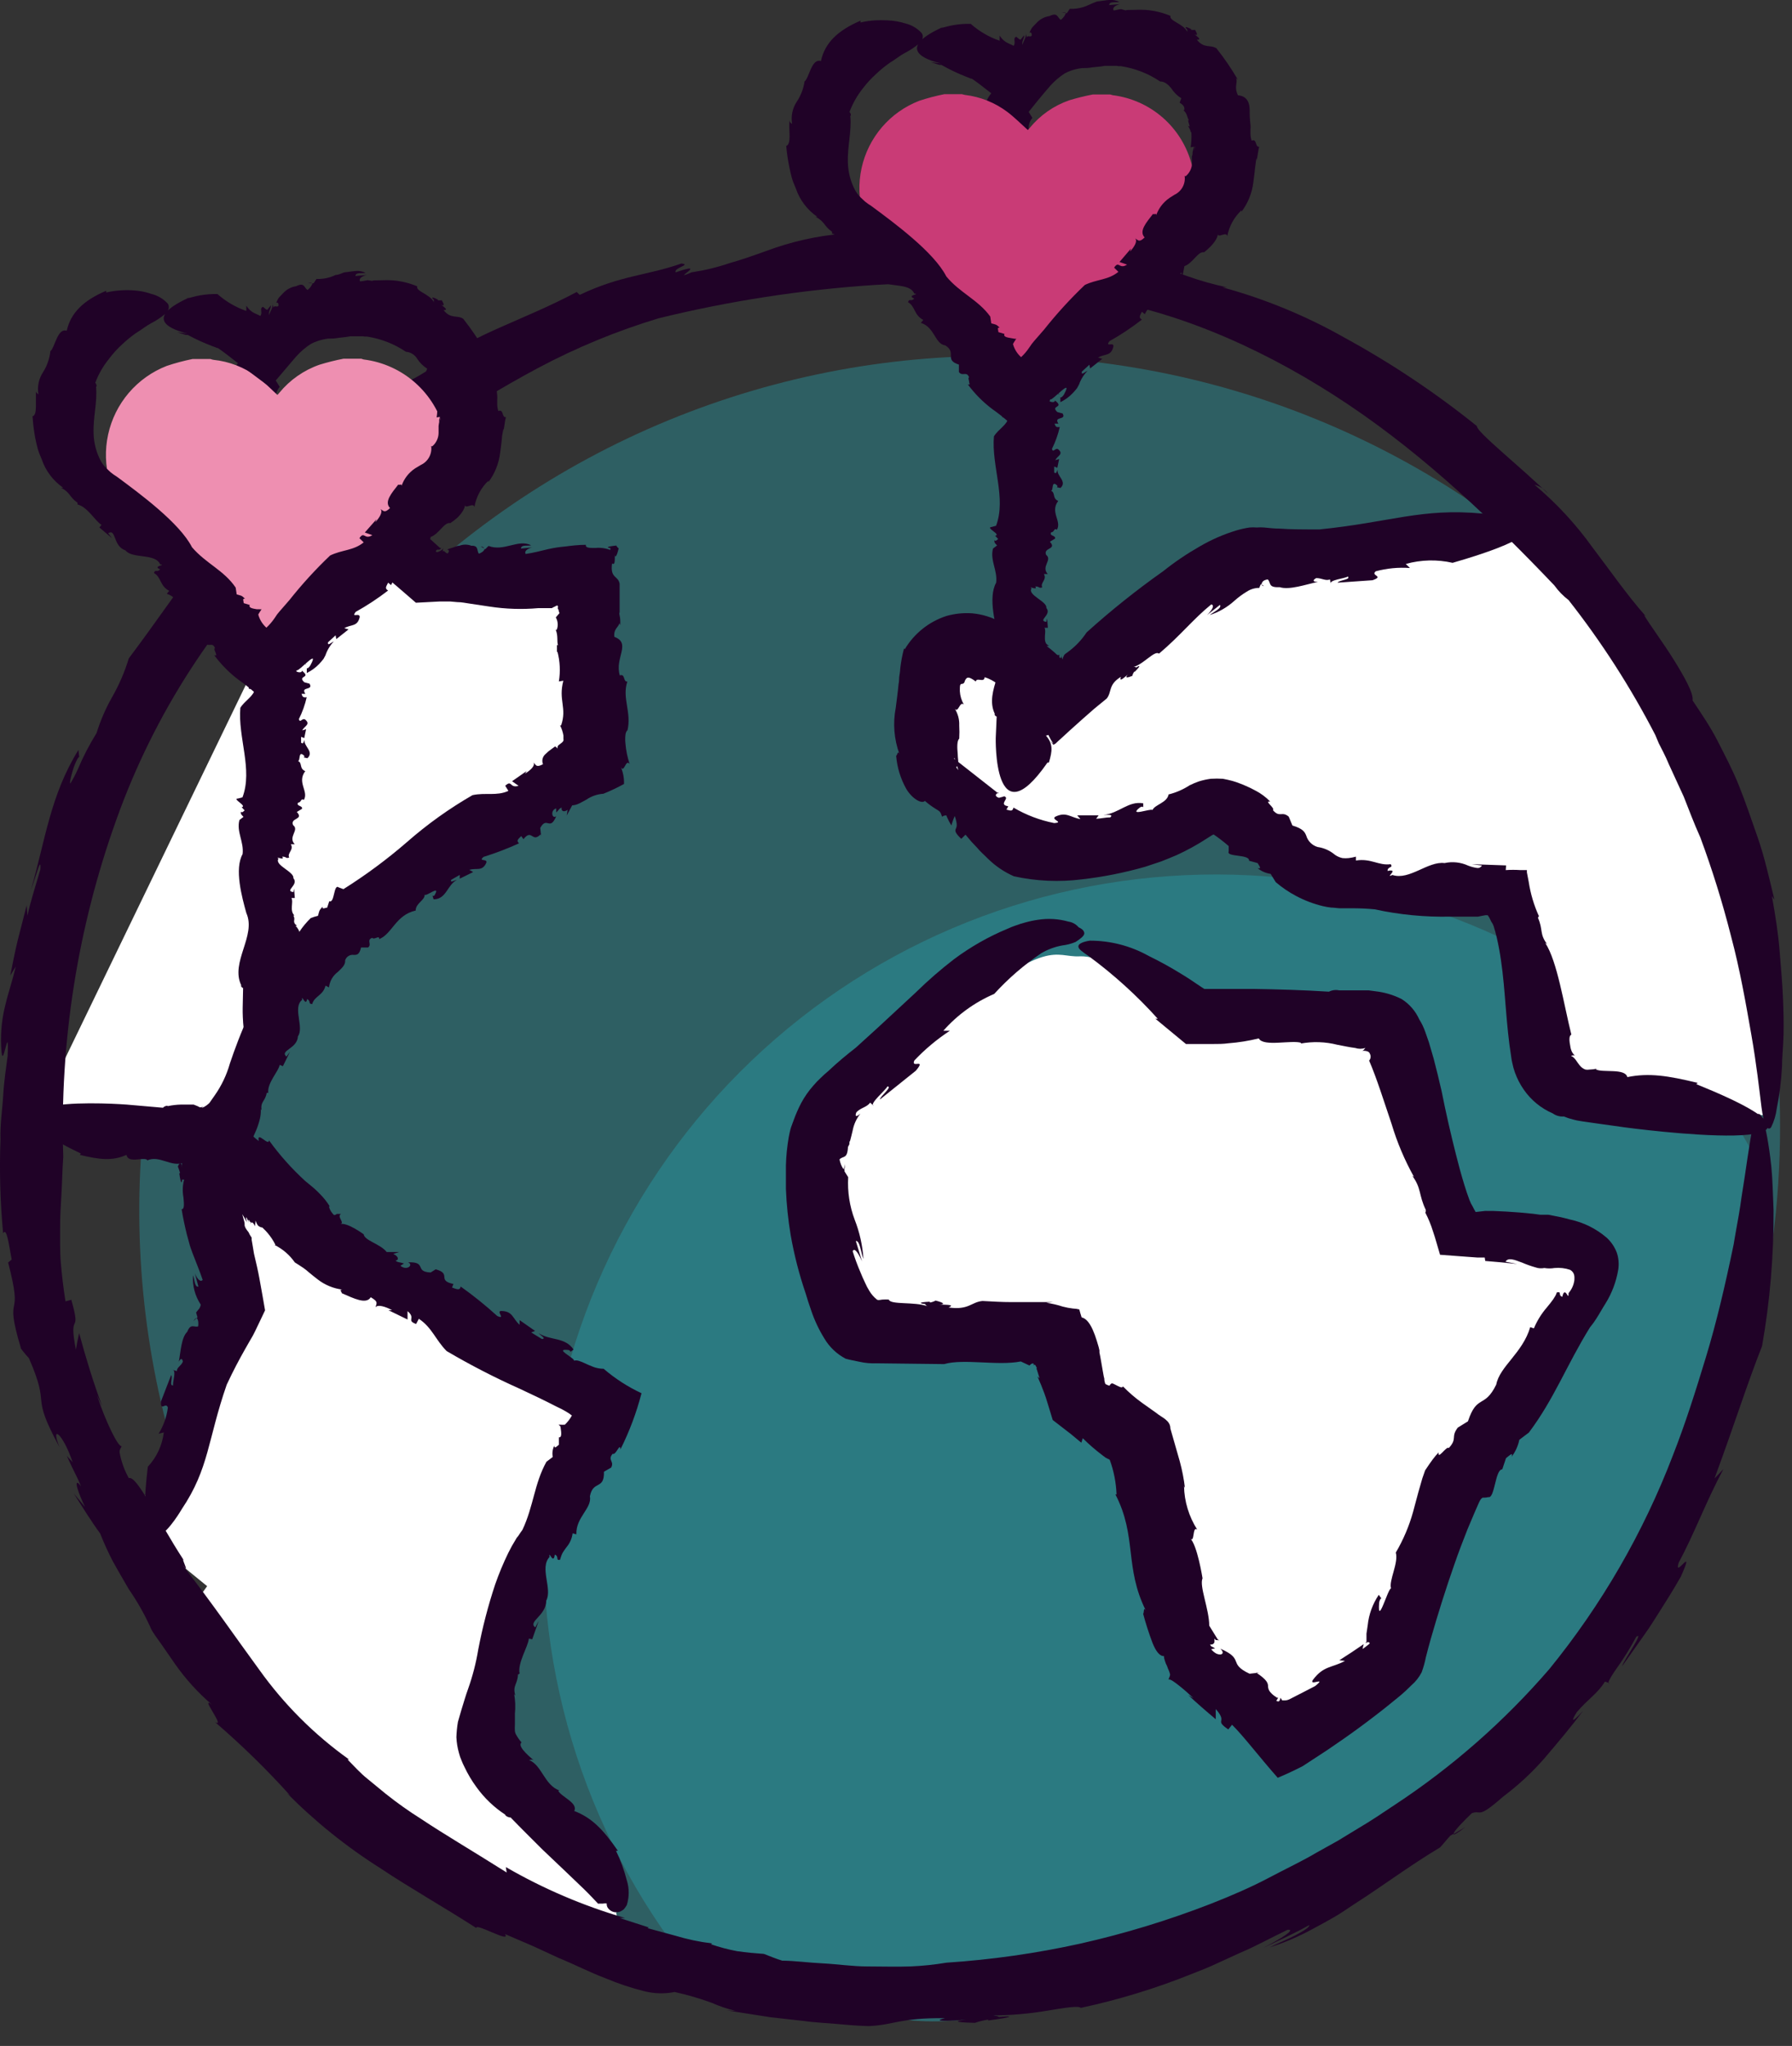
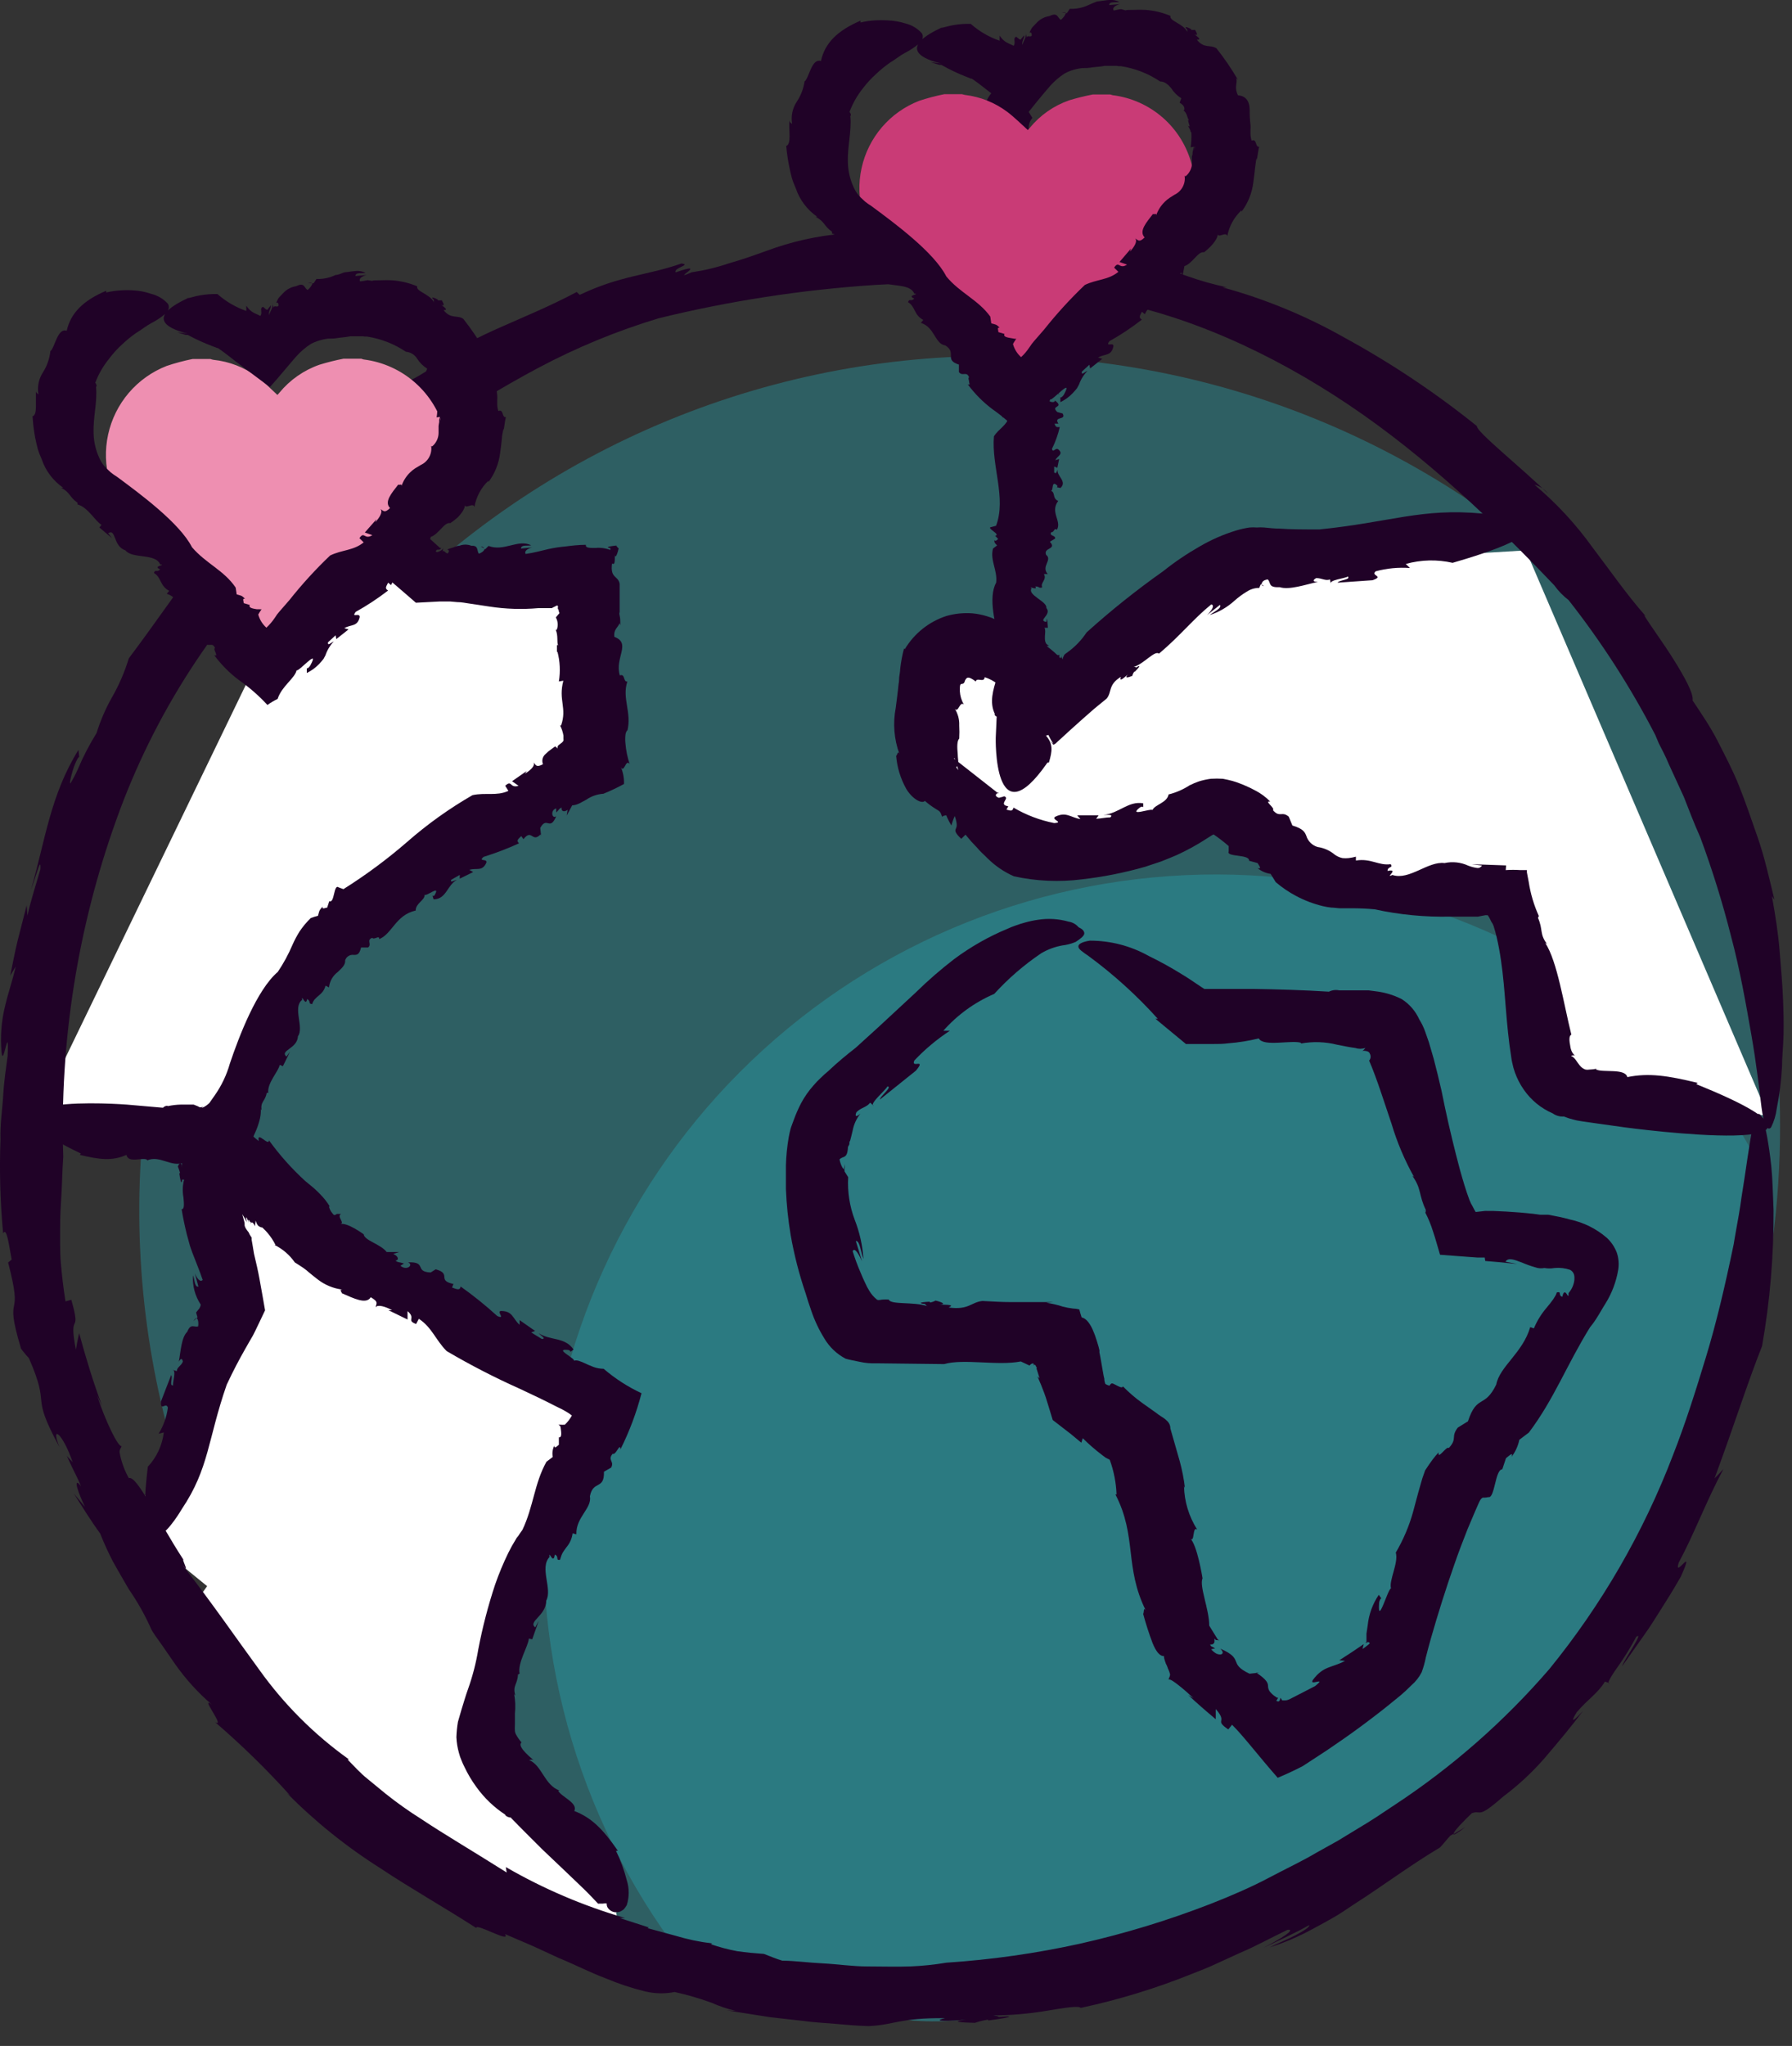
<svg xmlns="http://www.w3.org/2000/svg" width="85" height="97" viewBox="0 0 85 97" fill="none">
  <rect x="0" y="0" width="85" height="97" fill="#333333" stroke="none" />
  <g clip-path="url(#clip0_3388_5630)">
    <path opacity="0.5" d="M84.434 53.426C84.448 45.429 82.137 37.601 77.782 30.893C74.09 26.623 69.546 23.172 64.442 20.76C59.338 18.348 53.786 17.03 48.143 16.889C42.499 16.748 36.889 17.787 31.67 19.941C26.452 22.094 21.741 25.314 17.84 29.395C13.939 33.475 10.933 38.325 9.016 43.635C7.098 48.944 6.311 54.596 6.705 60.227C7.099 65.859 8.665 71.346 11.303 76.337C13.941 81.327 17.593 85.712 22.025 89.209C28.324 92.895 35.485 94.852 42.784 94.884C50.082 94.916 57.26 93.021 63.592 89.39C69.923 85.76 75.184 80.523 78.844 74.208C82.504 67.893 84.432 60.725 84.434 53.426Z" fill="#2A8C94" />
    <path d="M8.978 76.374L11.314 73.14L28.691 88.138L29.584 92.385C29.584 92.385 21.644 90.295 19.419 88.683C17.193 87.071 8.978 76.374 8.978 76.374Z" fill="white" />
-     <path d="M71.594 24.845L78.197 30.358C78.197 30.358 82.059 38.462 82.691 40.712C83.324 42.961 83.917 52.856 83.917 52.856L64.541 31.559L71.594 24.845Z" fill="white" />
    <path opacity="0.6" d="M78.849 74.216C78.849 74.216 84.434 62.53 83.106 58.982C82.662 57.795 84.149 56.626 83.589 55.507C83.085 54.525 82.533 53.57 81.933 52.644C76.585 46.38 69.02 42.428 60.823 41.615C52.626 40.802 44.432 43.191 37.958 48.283C31.483 53.375 27.229 60.775 26.086 68.932C24.944 77.09 27.001 85.373 31.828 92.047C32.61 93.138 33.204 93.389 34.116 94.374C34.242 94.509 34.358 94.152 34.483 94.287C35.506 95.354 38.687 93.853 39.846 94.77C44.673 97.608 52.551 94.027 56.509 92.627C67.577 88.712 78.849 74.216 78.849 74.216Z" fill="#2A8C94" />
    <path d="M16.309 22.861L20.412 26.964H28.165L28.049 36.203C28.049 36.203 18.018 41.214 15.397 45.09C13.54 47.945 11.865 50.915 10.382 53.981L1.519 53.426" fill="white" />
    <path d="M22.802 25.912L22.952 25.994C22.947 25.955 22.913 25.921 22.802 25.912Z" fill="#200227" />
-     <path d="M12.714 51.78C12.714 51.78 12.714 51.809 12.714 51.819C12.714 51.829 12.719 51.785 12.714 51.78Z" fill="#200227" />
+     <path d="M12.714 51.78C12.714 51.78 12.714 51.809 12.714 51.819Z" fill="#200227" />
    <path d="M26.359 28.784L26.335 28.799L26.359 28.784Z" fill="#200227" />
    <path d="M20.837 28.518H21.16H21.281H21.363L21.691 28.547C21.899 28.547 22.087 28.591 22.266 28.615L23.231 28.76C23.993 28.876 24.766 28.9 25.534 28.832H26.142H26.176C26.22 28.803 26.267 28.779 26.316 28.76C26.47 28.658 26.47 28.736 26.465 28.789C26.456 28.815 26.456 28.844 26.465 28.871C26.472 28.887 26.484 28.9 26.499 28.909V28.962C26.509 28.999 26.522 29.034 26.538 29.069L26.364 29.271C26.415 29.36 26.445 29.459 26.452 29.561C26.46 29.663 26.445 29.765 26.407 29.86H26.359C26.485 30.135 26.403 30.444 26.47 30.584H26.417V30.922L26.441 30.893C26.563 31.355 26.586 31.837 26.509 32.308L26.721 32.274C26.475 33.205 26.905 33.553 26.615 34.393H26.567C26.644 34.545 26.698 34.707 26.726 34.876C26.728 34.916 26.728 34.956 26.726 34.996C26.728 35.011 26.728 35.025 26.726 35.04C26.732 35.063 26.732 35.088 26.726 35.112C26.687 35.204 26.596 35.242 26.552 35.286C26.509 35.329 26.436 35.32 26.441 35.513C26.441 35.44 26.364 35.431 26.34 35.387L26.301 35.411L26.147 35.522C26.05 35.589 25.959 35.665 25.877 35.749C25.808 35.806 25.759 35.884 25.737 35.971C25.715 36.058 25.722 36.149 25.756 36.232C25.427 36.406 25.427 36.266 25.307 36.15C25.399 36.309 25.148 36.526 24.901 36.681L24.983 36.555L24.288 37.038L24.597 37.255C24.163 37.386 24.293 36.946 23.965 37.255L24.115 37.497C23.555 37.752 23.029 37.564 22.411 37.699C21.306 38.336 20.266 39.08 19.307 39.92C18.36 40.741 17.351 41.488 16.29 42.155L16.068 42.073C15.817 41.88 15.88 42.85 15.619 42.724L15.518 43.033C15.421 43.033 15.262 43.14 15.31 42.985C15.112 43.173 15.146 43.217 15.083 43.419C14.966 43.446 14.852 43.482 14.74 43.526C14.54 43.72 14.36 43.935 14.205 44.168C14.079 44.37 13.967 44.582 13.871 44.8C13.681 45.247 13.448 45.676 13.176 46.079C12.177 46.934 11.332 49.149 10.903 50.424C10.75 50.964 10.507 51.475 10.184 51.934L9.933 52.292C9.89 52.333 9.845 52.372 9.797 52.407C9.723 52.461 9.642 52.505 9.556 52.538C9.438 52.47 9.313 52.413 9.184 52.369H9.136H9.054H8.9C8.793 52.369 8.687 52.369 8.586 52.369C8.376 52.373 8.168 52.398 7.963 52.441C7.905 52.393 7.736 52.485 7.736 52.519L6.008 52.369C6.008 52.369 -2.386 51.722 3.836 54.691L3.788 54.754C4.724 54.98 5.323 55.053 5.999 54.754C6.076 55.173 6.771 54.845 6.988 54.99L6.964 55.024C7.563 54.739 8.137 55.367 8.711 55.115C8.687 55.145 8.673 55.26 8.542 55.255H8.866H9.049H9.305C9.624 55.255 9.875 55.333 9.928 55.458C10.343 55.458 10.806 55.492 11.27 55.511C11.574 54.864 11.892 54.184 12.153 53.581L12.197 53.469L12.221 53.402L12.264 53.272C12.293 53.19 12.312 53.103 12.332 53.025C12.365 52.878 12.378 52.727 12.37 52.577L12.409 52.644C12.341 52.215 12.583 52.224 12.65 51.814C12.689 51.814 12.713 51.814 12.723 51.814C12.674 51.331 13.205 50.81 13.268 50.486L13.418 50.549L13.756 49.864L13.587 50.095C13.249 49.796 14.108 49.728 14.132 49.13C14.436 48.715 13.867 47.759 14.33 47.407C14.291 47.078 14.504 47.774 14.567 47.363C14.769 47.474 14.596 47.59 14.808 47.605C14.909 47.223 15.325 47.204 15.44 46.731L15.604 46.813C15.62 46.669 15.665 46.531 15.736 46.405C15.808 46.28 15.904 46.171 16.02 46.084C16.213 45.901 16.391 45.746 16.372 45.529C16.399 45.443 16.455 45.37 16.532 45.324C16.608 45.276 16.699 45.259 16.787 45.273C16.917 45.273 17.048 45.273 17.125 44.921H17.458C17.661 44.771 17.361 44.573 17.656 44.462C17.748 44.583 18.008 44.308 17.984 44.525C18.607 44.274 18.761 43.386 19.717 43.169C19.717 42.816 20.156 42.686 20.142 42.42C20.234 42.507 20.9 41.938 20.625 42.42C20.625 42.464 20.538 42.502 20.514 42.459L20.567 42.638C21.175 42.638 21.213 41.952 21.672 41.716C21.513 41.749 21.354 41.875 21.397 41.716L21.807 41.479V41.658L22.444 41.344L22.261 41.242C22.604 41.132 22.874 41.334 23.067 40.905C23.14 40.687 22.657 40.871 22.937 40.625C23.51 40.447 24.071 40.233 24.617 39.983C24.462 39.833 24.617 39.761 24.723 39.64L24.829 39.785C25.249 39.254 25.23 40.012 25.669 39.529V39.664L25.625 39.254C25.944 38.67 26.074 39.432 26.383 38.699C26.181 38.848 26.089 38.409 26.383 38.327V38.52C26.514 38.404 26.528 38.312 26.644 38.293C26.601 38.423 26.721 38.539 26.924 38.395L26.881 38.665L27.141 38.182C27.247 38.177 27.35 38.151 27.445 38.105C27.495 38.085 27.544 38.06 27.59 38.032L27.812 37.912C28.052 37.747 28.332 37.651 28.623 37.632C28.957 37.497 29.282 37.342 29.598 37.169C29.608 36.888 29.555 36.61 29.444 36.353C29.603 36.705 29.68 35.942 29.868 36.227C29.76 35.907 29.692 35.575 29.666 35.238C29.652 35.109 29.652 34.98 29.666 34.852C29.672 34.765 29.704 34.683 29.757 34.615V34.658C29.975 33.761 29.492 33.114 29.757 32.312C29.55 32.346 29.666 31.921 29.4 32.023C29.144 31.183 29.96 30.502 29.14 30.193C29.096 29.812 29.337 29.744 29.381 29.547L29.424 29.638C29.424 29.46 29.424 29.315 29.391 29.184C29.357 29.054 29.391 29.064 29.391 29.006C29.391 28.948 29.391 28.832 29.391 28.75C29.391 28.412 29.391 28.118 29.391 27.678C29.318 27.273 28.932 27.437 29.033 26.713C29.183 26.819 29.159 26.554 29.164 26.288C29.164 26.433 29.241 26.452 29.347 25.989C29.308 25.989 29.279 25.941 29.26 25.897H29.222C29.222 25.897 29.222 25.897 29.251 25.863C28.734 25.917 28.768 25.965 28.966 25.984C28.959 25.99 28.953 25.997 28.949 26.006C28.945 26.014 28.943 26.023 28.943 26.032C28.943 26.042 28.945 26.051 28.949 26.059C28.953 26.067 28.959 26.075 28.966 26.081C28.734 25.99 28.484 25.955 28.237 25.979C27.967 25.979 27.754 25.979 27.793 25.83C27.436 25.83 27.098 25.873 26.789 25.912C26.527 25.935 26.268 25.975 26.012 26.032C25.65 26.119 25.302 26.211 24.935 26.264C24.853 26.129 25.022 26.008 25.239 25.955L24.713 26.008C24.713 25.81 25.017 25.892 25.196 25.854C24.573 25.54 23.907 26.168 23.173 25.883L23.024 26.032H22.98C22.98 26.114 22.816 26.226 22.71 26.25C22.604 26.081 22.71 25.863 22.353 25.873C22.172 25.804 21.973 25.804 21.793 25.873C21.682 25.873 21.576 25.931 21.469 25.965C21.381 25.988 21.294 26.017 21.209 26.052C21.252 26.052 21.3 26.1 21.296 26.134C21.291 26.168 21.252 26.206 21.233 26.235C21.117 26.235 21.083 26.071 20.996 26.143L21.04 25.916C21.04 26.052 20.914 26.11 20.798 26.158C20.683 26.206 20.697 26.129 20.668 26.158C20.697 26.023 20.779 26.066 20.842 26.061C20.878 26.043 20.909 26.015 20.929 25.979C20.89 25.979 20.861 25.979 20.871 25.979L20.436 25.584C20.041 25.429 20.335 25.786 20.06 25.796C19.79 25.584 19.442 25.458 19.259 25.086L19.205 25.318C18.756 25.093 18.411 24.704 18.24 24.232C13.664 21.983 15.928 25.101 15.928 25.101C16.304 25.728 16.795 26.278 17.376 26.723C17.651 26.935 17.936 27.133 18.25 27.355L18.486 27.524C18.53 27.558 18.559 27.572 18.616 27.62L18.834 27.804L19.727 28.576L20.837 28.518Z" fill="#200227" />
    <path d="M6.303 72.329L10.618 61.96C10.618 61.96 8.494 52.089 10.391 53.981C11.564 55.149 14.837 58.886 14.837 58.886L28.623 66.638L25.867 73.478C25.867 73.478 22.739 79.97 22.971 82.249C23.202 84.527 31.587 89.89 28.961 90.802" fill="white" />
    <path d="M9.171 62.636L9.316 62.501C9.302 62.486 9.248 62.52 9.171 62.636Z" fill="#200227" />
    <path d="M24.656 79.294C24.654 79.311 24.654 79.327 24.656 79.343C24.661 79.309 24.661 79.299 24.656 79.294Z" fill="#200227" />
    <path d="M11.767 58.422L11.791 58.451L11.767 58.422Z" fill="#200227" />
    <path d="M10.754 65.648C11.077 64.958 11.357 64.437 11.617 63.978C11.748 63.751 11.868 63.534 11.994 63.322C12.033 63.259 12.153 63.003 12.255 62.791L12.573 62.124C12.491 61.642 12.404 61.159 12.303 60.604C12.24 60.261 12.153 59.875 12.047 59.436L11.975 59.001L11.936 58.779V58.673C11.927 58.656 11.916 58.639 11.902 58.625C11.858 58.562 11.821 58.494 11.791 58.422C11.608 58.2 11.598 58.108 11.603 58.05C11.608 57.992 11.603 57.964 11.492 57.568C11.569 57.688 11.642 57.814 11.714 57.949C11.646 57.703 11.661 57.616 11.758 57.862L11.796 57.978C11.733 57.713 11.844 57.944 11.825 57.828L11.849 57.93H11.893V58.055C11.893 57.954 11.941 57.939 11.979 57.968C12.034 58.013 12.073 58.074 12.091 58.142L12.129 57.872C12.211 58.137 12.274 58.137 12.385 58.19H12.424C12.448 58.202 12.469 58.218 12.486 58.239C12.557 58.306 12.625 58.377 12.689 58.451C12.838 58.625 12.964 58.816 13.066 59.021H13.017C13.404 59.211 13.737 59.497 13.983 59.851C14.118 59.933 14.248 60.02 14.379 60.107L14.523 60.213L14.63 60.305C14.774 60.421 14.919 60.546 15.069 60.657C15.408 60.92 15.811 61.087 16.237 61.14C16.058 61.14 16.237 61.27 16.208 61.309C16.782 61.56 17.376 61.859 17.584 61.502C17.98 61.729 17.844 61.796 17.816 61.984C17.902 61.825 18.298 61.951 18.598 62.115H18.419L19.331 62.559V62.163C19.751 62.511 19.249 62.593 19.737 62.771L19.867 62.525C20.49 62.935 20.659 63.524 21.185 64.055C22.306 64.714 23.463 65.31 24.651 65.841C25.244 66.117 25.833 66.397 26.403 66.691L26.659 66.816L26.832 66.913C26.936 66.97 27.035 67.037 27.127 67.111C27.038 67.272 26.926 67.418 26.794 67.545C26.718 67.55 26.642 67.55 26.567 67.545C26.49 67.545 26.475 67.545 26.495 67.545L26.538 67.584C26.555 67.595 26.569 67.61 26.578 67.628C26.587 67.645 26.592 67.665 26.591 67.685C26.625 67.912 26.659 68.168 26.509 68.144V68.496C26.422 68.559 26.297 68.718 26.292 68.54C26.209 68.705 26.183 68.894 26.219 69.076L25.92 69.302C25.341 70.34 25.312 71.407 24.781 72.532C24.723 72.609 24.665 72.691 24.607 72.783C24.592 72.811 24.572 72.837 24.549 72.86C24.516 72.896 24.488 72.936 24.467 72.981C24.337 73.188 24.218 73.403 24.11 73.623C23.873 74.109 23.665 74.608 23.487 75.119C23.152 76.127 22.885 77.156 22.686 78.199C22.581 78.836 22.42 79.463 22.203 80.072C22.087 80.385 21.991 80.738 21.88 81.085L21.721 81.636C21.68 81.877 21.656 82.12 21.648 82.364C21.66 82.616 21.7 82.865 21.769 83.108C21.8 83.232 21.842 83.353 21.894 83.47C21.933 83.572 21.978 83.672 22.029 83.769C22.189 84.109 22.381 84.432 22.604 84.734C22.972 85.244 23.43 85.683 23.956 86.028C23.98 86.12 24.192 86.188 24.216 86.163C24.723 86.689 25.235 87.192 25.737 87.694L26.789 88.693L27.701 89.566C27.991 89.846 28.252 90.136 28.367 90.252C28.396 90.276 28.367 90.252 28.401 90.252C28.435 90.252 28.401 90.252 28.445 90.252H28.541H28.594C28.669 90.237 28.746 90.237 28.821 90.252C28.894 90.252 28.884 90.252 28.923 90.252H28.961C28.949 90.245 28.939 90.235 28.932 90.223C28.867 90.175 28.814 90.112 28.778 90.04C28.783 90.109 28.783 90.178 28.778 90.247C28.77 90.331 28.796 90.414 28.85 90.479C28.923 90.573 29.028 90.636 29.145 90.657C29.237 90.67 29.332 90.66 29.42 90.628C29.479 90.599 29.536 90.563 29.589 90.522C29.641 90.46 29.687 90.394 29.729 90.324C29.852 89.94 29.852 89.526 29.729 89.142C29.607 88.66 29.435 88.193 29.217 87.747H29.309C28.585 86.704 28.058 86.178 27.238 85.859C27.436 85.468 26.577 85.169 26.48 84.894H26.548C25.814 84.633 25.717 83.701 25.099 83.446C25.143 83.446 25.235 83.378 25.341 83.48C24.984 83.175 24.54 82.77 24.738 82.611C24.642 82.5 24.558 82.38 24.486 82.253C24.454 82.202 24.433 82.144 24.424 82.085C24.416 81.972 24.416 81.859 24.424 81.747C24.424 81.665 24.424 81.582 24.424 81.505C24.424 81.428 24.424 81.331 24.424 81.245C24.455 80.937 24.444 80.627 24.39 80.323L24.443 80.385C24.303 79.903 24.549 79.869 24.569 79.386C24.607 79.386 24.631 79.343 24.646 79.352C24.54 78.836 25.051 78.073 25.085 77.687L25.244 77.721L25.553 76.847L25.389 77.156C25.022 76.876 25.906 76.611 25.91 75.886C26.21 75.331 25.582 74.332 26.065 73.82C26.017 73.439 26.244 74.236 26.316 73.705C26.533 73.787 26.34 73.994 26.562 73.951C26.586 73.878 26.61 73.811 26.63 73.743C26.649 73.695 26.672 73.648 26.697 73.603C26.752 73.515 26.812 73.43 26.876 73.347C27.031 73.162 27.13 72.936 27.161 72.696L27.339 72.744C27.31 71.924 28.087 71.518 27.981 70.939C28.131 70.162 28.672 70.654 28.647 69.775L28.99 69.578C29.154 69.269 28.802 69.235 29.058 68.926C29.125 68.955 29.188 68.887 29.27 68.762C29.352 68.636 29.429 68.516 29.429 68.718C29.855 67.868 30.19 66.974 30.429 66.054C29.78 65.751 29.176 65.361 28.633 64.895C28.468 64.894 28.305 64.865 28.15 64.808L27.914 64.712L27.711 64.62C27.532 64.543 27.359 64.461 27.228 64.514C27.267 64.384 26.263 63.93 26.939 64.002C26.997 64.002 27.079 64.06 27.05 64.099L27.204 63.983C26.799 63.375 26.084 63.568 25.549 63.206C25.684 63.351 25.915 63.462 25.708 63.486L25.196 63.172L25.38 63.1L24.646 62.588V62.81C24.313 62.516 24.332 62.163 23.777 62.154C23.511 62.154 24.013 62.573 23.589 62.395C23.038 61.893 22.458 61.426 21.851 60.995C21.812 61.212 21.639 61.106 21.441 61.043L21.508 60.874C20.697 60.705 21.45 60.392 20.668 60.179L20.789 60.102L20.427 60.329C19.635 60.295 20.277 59.817 19.355 59.846C19.64 59.972 19.288 60.266 18.993 60.01L19.162 59.904C18.959 59.832 18.863 59.861 18.757 59.764C18.911 59.764 18.94 59.576 18.655 59.45L18.94 59.359H18.342C18.038 58.972 17.294 58.823 17.251 58.519C17.251 58.519 16.459 57.935 16.136 58.036C16.387 57.988 15.947 57.669 16.179 57.553H16.068C16.029 57.553 15.976 57.553 15.976 57.553C15.951 57.576 15.922 57.592 15.889 57.602C15.872 57.606 15.854 57.606 15.836 57.602L15.764 57.52C15.682 57.424 15.625 57.31 15.6 57.186L15.653 57.215C15.518 56.992 15.356 56.786 15.17 56.602C15.083 56.511 14.996 56.429 14.91 56.351L14.774 56.236L14.48 55.994C13.841 55.411 13.264 54.764 12.757 54.063C12.757 54.377 12.163 53.581 12.274 54.097C12.101 53.965 11.94 53.818 11.791 53.658C11.685 53.566 11.579 53.46 11.473 53.354C11.382 53.25 11.282 53.154 11.173 53.069L10.908 52.837C10.836 52.772 10.756 52.716 10.671 52.668C10.391 52.504 10.227 52.557 10.247 52.948C9.933 52.842 9.812 52.552 9.566 52.523L9.653 52.48C9.547 52.482 9.443 52.508 9.349 52.557C9.265 52.606 9.189 52.666 9.122 52.736C9.035 52.832 8.96 52.939 8.9 53.054C8.779 53.263 8.676 53.481 8.591 53.706C8.562 54.112 8.881 54.585 8.76 55.154C8.62 54.763 8.63 55.072 8.625 55.352C8.625 55.154 8.547 55.029 8.436 55.304C8.48 55.407 8.515 55.514 8.543 55.622C8.543 55.622 8.519 55.622 8.504 55.622C8.581 56.182 8.634 56.105 8.639 55.912C8.645 55.919 8.652 55.925 8.661 55.929C8.669 55.933 8.678 55.935 8.687 55.935C8.697 55.935 8.706 55.933 8.714 55.929C8.722 55.925 8.73 55.919 8.736 55.912C8.66 56.192 8.648 56.486 8.702 56.771C8.731 57.085 8.75 57.341 8.615 57.326C8.683 57.751 8.77 58.152 8.861 58.519L9.006 59.05C9.035 59.146 9.054 59.194 9.074 59.248L9.132 59.412C9.296 59.841 9.465 60.242 9.614 60.681C9.503 60.812 9.344 60.623 9.243 60.367L9.412 61C9.223 61.034 9.233 60.652 9.156 60.464C9.121 60.955 9.25 61.444 9.523 61.854C9.514 61.912 9.494 61.968 9.465 62.018C9.431 62.076 9.397 62.096 9.301 62.226L9.368 62.458L9.325 62.496C9.402 62.525 9.426 62.752 9.397 62.887C9.194 62.94 9.045 62.728 8.881 63.143C8.596 63.408 8.572 64.108 8.48 64.557C8.601 64.34 8.659 64.451 8.673 64.557C8.591 64.765 8.388 64.818 8.388 65.006L8.166 64.939C8.398 64.939 8.166 65.566 8.214 65.677C8.007 65.73 8.214 65.301 8.118 65.195C7.794 66.03 7.954 65.615 7.635 66.445C7.611 66.952 7.867 66.445 7.963 66.734C7.906 67.174 7.756 67.597 7.524 67.975L7.77 67.912C7.696 68.521 7.431 69.091 7.012 69.539C6.279 75.606 8.62 71.552 8.62 71.552C9.928 69.606 9.841 68.274 10.754 65.648Z" fill="#200227" />
    <path d="M72.376 26.095C72.376 26.095 61.785 26.737 59.855 26.737C57.924 26.737 50.167 33.461 50.167 33.461C50.167 33.461 47.999 30.497 45.721 30.497C43.443 30.497 43.896 33.461 44.012 35.745C44.128 38.028 45.721 37.453 45.721 37.453C45.721 37.453 45.378 40.76 51.306 40.301C57.234 39.843 56.553 37.68 58.262 38.617C59.971 39.553 62.123 41.58 63.62 41.696C65.116 41.812 71.599 42.15 71.599 42.15L73.202 49.984C73.3 50.459 73.544 50.89 73.9 51.219C74.256 51.548 74.705 51.758 75.186 51.819L83.874 52.905" fill="white" />
    <path d="M59.951 27.79C59.918 27.76 59.883 27.735 59.845 27.712C59.854 27.756 59.888 27.78 59.951 27.79Z" fill="#200227" />
-     <path d="M72.964 43.4C72.964 43.4 72.964 43.439 72.994 43.449C73.023 43.459 72.974 43.405 72.964 43.4Z" fill="#200227" />
    <path d="M62.582 25.101C61.839 25.101 61.226 25.101 60.695 25.062C60.425 25.062 60.178 25.028 59.961 25.009C59.847 25 59.733 25 59.618 25.009C59.503 25 59.387 25 59.271 25.009C59.059 25.04 58.849 25.087 58.643 25.149C58.04 25.332 57.46 25.584 56.915 25.902C56.303 26.25 55.719 26.645 55.168 27.085C53.903 27.978 52.693 28.945 51.543 29.981C51.293 30.358 50.976 30.686 50.606 30.946L50.519 31.009L50.476 31.057C50.439 31.122 50.413 31.192 50.399 31.265C50.373 31.206 50.355 31.145 50.346 31.082C50.346 31.12 50.346 31.193 50.307 31.193C50.268 31.193 50.249 31.193 50.244 31.086V31.033C50.153 31.12 50.124 30.98 50.046 31H50.095C49.95 30.869 49.8 30.744 49.641 30.623H49.766C49.017 30.122 48.239 29.666 47.435 29.257V29.479C47.026 29.256 46.576 29.119 46.112 29.078C45.701 29.049 45.288 29.091 44.891 29.204C44.061 29.474 43.358 30.037 42.912 30.787L42.883 30.734C42.798 31.051 42.737 31.374 42.7 31.699C42.7 31.839 42.661 31.999 42.651 32.11C42.642 32.221 42.651 32.322 42.622 32.428C42.584 32.843 42.531 33.206 42.487 33.563C42.347 34.292 42.407 35.046 42.661 35.745C42.584 35.551 42.555 35.831 42.507 35.831C42.552 36.385 42.717 36.921 42.989 37.405C43.279 37.888 43.737 38.129 43.868 37.97C44.278 38.327 44.514 38.399 44.587 38.496C44.659 38.593 44.64 38.636 44.698 38.733C44.698 38.66 44.906 38.65 45.181 38.626C45.306 38.626 45.451 38.597 45.596 38.568L45.823 38.515L46.103 38.428L44.708 37.337C44.708 37.434 44.708 37.482 44.708 37.535C44.705 37.587 44.705 37.638 44.708 37.69C44.691 37.639 44.678 37.588 44.669 37.535C44.661 37.466 44.661 37.397 44.669 37.328L46.117 38.481L44.669 37.323C44.65 37.504 44.65 37.687 44.669 37.868C44.693 38.02 44.727 38.17 44.77 38.317C44.849 38.607 44.97 38.883 45.128 39.138C45.168 38.984 45.221 38.834 45.287 38.689C45.427 39.094 45.379 39.201 45.34 39.288C45.301 39.374 45.272 39.466 45.596 39.77L45.798 39.572L46.074 39.901C46.161 39.997 46.252 40.089 46.339 40.181C46.503 40.383 46.677 40.523 46.851 40.702C47.211 41.057 47.633 41.344 48.096 41.547C49.152 41.778 50.239 41.827 51.311 41.691C52.33 41.576 53.337 41.376 54.323 41.093L55.076 40.842C55.322 40.741 55.559 40.654 55.819 40.538C56.301 40.318 56.766 40.063 57.21 39.775L57.485 39.601L57.581 39.553C57.599 39.54 57.618 39.53 57.639 39.524C57.663 39.592 57.591 39.346 57.596 39.36C57.576 39.319 57.564 39.275 57.562 39.23C57.562 39.181 57.562 39.264 57.562 39.278C57.565 39.307 57.565 39.336 57.562 39.365V39.452V39.558C57.812 39.729 58.052 39.914 58.281 40.113V40.369C58.151 40.644 59.285 40.489 59.247 40.808L59.652 40.919C59.715 41.03 59.879 41.218 59.652 41.16C59.829 41.306 60.043 41.399 60.27 41.431L60.511 41.822C60.808 42.076 61.132 42.296 61.477 42.478C61.88 42.692 62.308 42.855 62.751 42.961C62.88 42.992 63.011 43.014 63.142 43.029C63.282 43.029 63.456 43.062 63.557 43.062H64.088C64.459 43.06 64.829 43.076 65.199 43.111C66.383 43.368 67.593 43.485 68.804 43.458H70.031H70.108L70.277 43.424L70.455 43.391H70.552C70.586 43.391 70.581 43.424 70.6 43.439C70.619 43.453 70.692 43.603 70.735 43.695C70.783 43.758 70.82 43.828 70.846 43.902C70.899 44.076 70.948 44.25 70.991 44.428C71.073 44.781 71.141 45.148 71.194 45.514C71.305 46.258 71.363 47.025 71.425 47.793C71.488 48.56 71.556 49.333 71.677 50.081C71.688 50.183 71.706 50.285 71.73 50.385C71.76 50.539 71.802 50.691 71.855 50.839C71.959 51.132 72.102 51.41 72.28 51.664C72.624 52.161 73.101 52.55 73.656 52.789C73.807 52.897 73.992 52.948 74.177 52.934C74.334 52.997 74.495 53.049 74.66 53.088C74.742 53.111 74.826 53.128 74.911 53.141L75.118 53.175L75.77 53.267L77.078 53.45C77.078 53.45 89.759 55.159 80.457 51.399L80.529 51.341C79.115 50.998 78.217 50.858 77.189 51.066C77.083 50.631 76.016 50.873 75.697 50.699L75.731 50.67C75.62 50.692 75.507 50.705 75.393 50.709C75.331 50.72 75.267 50.72 75.205 50.709C75.096 50.671 75.001 50.602 74.93 50.511C74.78 50.332 74.727 50.163 74.515 50.052C74.553 50.052 74.65 50.008 74.703 50.052C74.652 50.004 74.608 49.948 74.573 49.888C74.528 49.803 74.499 49.712 74.486 49.617C74.428 49.328 74.418 49.101 74.534 49.053C74.172 47.605 73.868 45.577 73.298 44.708L73.38 44.757C73.014 44.274 73.202 44.081 72.951 43.516C72.975 43.477 72.98 43.434 72.994 43.434C72.76 42.918 72.597 42.372 72.512 41.812L72.425 41.358V41.252C72.425 41.252 72.357 41.252 72.328 41.252H72.121C71.888 41.236 71.654 41.236 71.421 41.252L71.44 41.03L69.813 40.972L70.031 41.001L70.296 41.035C70.263 41.085 70.216 41.123 70.161 41.146C70.116 41.156 70.07 41.156 70.026 41.146C69.894 41.124 69.764 41.089 69.639 41.04C69.289 40.879 68.896 40.836 68.52 40.919C67.733 40.818 66.854 41.749 66.048 41.484C65.638 41.667 66.415 41.165 65.816 41.291C65.816 41.059 66.101 41.165 65.966 40.972C65.382 41.05 65.039 40.683 64.315 40.798V40.615C64.201 40.647 64.085 40.669 63.968 40.683C63.871 40.693 63.774 40.693 63.678 40.683C63.548 40.655 63.424 40.601 63.316 40.523C63.084 40.327 62.801 40.2 62.5 40.157C62.372 40.12 62.256 40.051 62.161 39.958C62.067 39.864 61.997 39.748 61.96 39.621C61.887 39.442 61.805 39.288 61.303 39.138L61.129 38.718C60.801 38.438 60.709 38.786 60.381 38.414C60.492 38.303 59.932 37.96 60.251 38.004C60.042 37.788 59.799 37.608 59.532 37.473C59.389 37.394 59.242 37.323 59.092 37.26C59.025 37.226 58.904 37.178 58.798 37.14C58.692 37.101 58.6 37.062 58.455 37.024C58.31 36.985 58.156 36.951 58.006 36.922C57.815 36.91 57.623 36.91 57.432 36.922C57.239 36.948 57.048 36.99 56.862 37.048C56.714 37.1 56.569 37.161 56.428 37.231C56.121 37.431 55.783 37.577 55.428 37.666C55.366 38.057 54.772 38.148 54.666 38.404C54.603 38.312 53.488 38.742 54.067 38.284C54.12 38.245 54.217 38.221 54.227 38.284V38.086C53.517 37.96 53.078 38.568 52.339 38.636C52.556 38.636 52.822 38.602 52.667 38.752C52.441 38.752 52.223 38.81 51.992 38.819L52.112 38.655C51.774 38.655 51.427 38.655 51.094 38.655L51.248 38.834C50.766 38.752 50.577 38.472 50.061 38.718C49.819 38.858 50.5 38.988 50.003 39.022C49.323 38.888 48.67 38.64 48.072 38.288C48.024 38.501 47.903 38.419 47.739 38.385L47.826 38.226C47.56 38.187 47.604 38.076 47.657 37.98C47.71 37.883 47.778 37.801 47.633 37.757L47.749 37.709C47.63 37.759 47.508 37.798 47.382 37.825C47.198 37.762 47.218 37.675 47.276 37.632L47.358 37.569C47.358 37.569 47.42 37.569 47.184 37.569H46.923H46.88H47.362V37.622L45.239 35.957H45.287L45.523 36.729V36.686V36.647L45.499 36.57L45.374 36.401L45.34 36.266C45.34 36.232 45.34 36.198 45.34 36.16V36.078V36.14C45.34 36.14 45.34 36.222 45.34 36.271C45.34 36.319 45.292 36.454 45.287 36.411C45.29 36.364 45.29 36.317 45.287 36.271C45.279 36.342 45.263 36.411 45.239 36.478C45.267 36.442 45.299 36.41 45.335 36.382C45.312 36.398 45.291 36.418 45.272 36.44C45.259 36.452 45.248 36.467 45.239 36.483C45.253 36.457 45.273 36.434 45.297 36.416C45.297 36.416 45.374 36.343 45.427 36.304C45.61 36.198 45.48 36.256 45.427 36.251C45.485 36.14 45.427 35.962 45.427 35.74C45.398 35.445 45.388 35.127 45.499 35.016C45.511 34.807 45.511 34.597 45.499 34.388C45.511 34.112 45.438 33.84 45.292 33.606C45.461 33.814 45.519 33.23 45.717 33.399C45.605 33.206 45.54 32.989 45.528 32.766C45.528 32.491 45.528 32.414 45.654 32.423C45.774 32.38 45.736 32.308 45.803 32.211C45.871 32.115 45.934 32.047 46.286 32.312C46.325 32.09 46.682 32.395 46.706 32.105C47.151 32.25 47.533 32.543 47.787 32.935C47.855 33.012 47.918 33.09 47.98 33.152L48.145 33.302C48.202 33.359 48.263 33.412 48.328 33.461C48.414 33.551 48.52 33.62 48.637 33.66C48.755 33.7 48.881 33.712 49.004 33.693C49.593 34.335 49.636 34.794 49.969 35.267L49.819 35.141L49.964 35.31C50.003 35.293 50.041 35.272 50.075 35.247L50.181 35.146L50.389 34.958L50.751 34.625L51.355 34.084L51.905 33.601L52.494 33.119C52.749 32.805 52.552 32.467 53.165 32.09C53.083 32.356 53.29 32.148 53.498 31.979C53.382 32.105 53.372 32.182 53.71 32.042C53.725 31.97 53.757 31.902 53.802 31.844C53.802 31.844 53.802 31.844 53.831 31.844C54.145 31.526 54.058 31.54 53.884 31.651C53.884 31.627 53.845 31.613 53.768 31.622C54.251 31.487 54.772 30.816 54.975 30.99C55.993 30.131 56.597 29.349 57.456 28.654C57.63 28.697 57.485 28.938 57.253 29.16C57.456 29.001 57.663 28.842 57.866 28.678C57.968 28.842 57.562 29.011 57.383 29.16C57.818 29.019 58.218 28.787 58.556 28.48C58.734 28.32 58.926 28.178 59.131 28.055C59.31 27.936 59.52 27.872 59.734 27.872C59.75 27.811 59.775 27.752 59.807 27.698H59.845C59.845 27.616 59.913 27.495 60.135 27.471C60.299 27.635 60.135 27.867 60.7 27.838C61.154 27.987 61.95 27.707 62.515 27.587C62.206 27.587 62.302 27.476 62.433 27.408C62.708 27.408 62.872 27.553 63.084 27.471L63.123 27.698C63.002 27.485 63.833 27.427 63.929 27.331C64.093 27.49 63.509 27.495 63.446 27.625L65.102 27.509C65.686 27.307 64.986 27.302 65.257 27.085C65.785 26.943 66.333 26.891 66.878 26.93L66.68 26.737C67.405 26.536 68.168 26.517 68.901 26.684C76.084 24.613 70.306 24.348 70.306 24.348C67.419 24.078 65.976 24.758 62.582 25.101Z" fill="#200227" />
-     <path d="M51.209 45.341C49.998 45.399 49.819 44.375 44.934 48.295C40.049 52.215 39.624 52.031 39.108 53.861C38.591 55.69 40.151 62.723 41.039 62.723C41.927 62.723 50.336 63.071 50.336 63.071L51.301 66.377L53.913 68.376C53.913 68.376 56.085 77.764 56.258 78.459C56.432 79.154 60.69 82.717 60.69 82.717C60.69 82.717 66.255 79.067 66.255 78.633C66.255 78.199 69.026 70.475 69.026 70.475C69.026 70.475 75.301 61.173 75.301 60.044C75.301 58.914 69.026 58.567 69.026 58.567C69.026 58.567 66.506 49.439 65.811 48.744C65.116 48.049 56.683 48.222 56.683 48.222C56.683 48.222 52.952 45.254 51.209 45.341Z" fill="white" />
    <path d="M40.087 55.193C40.059 55.279 40.039 55.376 40.015 55.467C40.063 55.462 40.063 55.39 40.087 55.193Z" fill="#200227" />
    <path d="M67.578 57.442C67.578 57.408 67.549 57.384 67.534 57.365C67.52 57.346 67.578 57.442 67.578 57.442Z" fill="#200227" />
    <path d="M39.271 50.795C39.156 50.892 39.044 50.988 38.929 51.104C38.807 51.216 38.693 51.336 38.586 51.462C38.357 51.719 38.159 52.002 37.997 52.306C37.864 52.562 37.748 52.827 37.65 53.098C37.611 53.209 37.568 53.32 37.529 53.426C37.49 53.532 37.437 53.769 37.413 53.909C37.335 54.354 37.29 54.804 37.278 55.256C37.278 55.647 37.278 56.009 37.278 56.366C37.307 57.102 37.383 57.836 37.505 58.562C37.669 59.493 37.905 60.409 38.209 61.304C38.291 61.574 38.369 61.83 38.475 62.124C38.631 62.59 38.84 63.035 39.098 63.452C39.339 63.862 39.69 64.196 40.111 64.417C40.328 64.48 40.565 64.519 40.792 64.567C41.041 64.623 41.295 64.645 41.55 64.635L44.784 64.673C45.711 64.403 47.323 64.765 48.419 64.548L48.834 64.741C48.897 64.654 49.027 64.596 49.041 64.692L49.003 64.741C49.104 64.659 49.114 64.741 49.133 64.765C49.152 64.789 49.162 64.852 49.201 64.866H49.152C49.152 64.823 49.244 65.137 49.312 65.349L49.21 65.257C49.326 65.513 49.432 65.779 49.529 66.039L49.606 66.257L49.717 66.614L49.934 67.323L50.808 67.999L51.291 68.4L51.358 68.187C51.653 68.478 51.965 68.749 52.295 68.998L52.406 69.08L52.459 69.119L52.522 69.148C52.556 69.177 52.623 69.182 52.642 69.22C52.833 69.744 52.94 70.295 52.961 70.852H52.908C53.941 72.85 53.323 74.303 54.356 76.369C54.226 76.113 54.274 76.514 54.221 76.504C54.347 76.977 54.497 77.442 54.67 77.899C54.824 78.276 54.998 78.522 55.21 78.517C55.21 78.648 55.268 78.763 55.297 78.865C55.34 78.941 55.374 79.022 55.399 79.106C55.443 79.192 55.477 79.283 55.5 79.376C55.5 79.497 55.447 79.521 55.428 79.637C55.495 79.579 55.737 79.767 55.934 79.922C56.132 80.076 56.388 80.303 56.61 80.511L56.359 80.361C56.794 80.767 57.228 81.143 57.667 81.51V81.027C58.271 81.708 57.556 81.51 58.261 81.993L58.44 81.771C59 82.326 59.695 83.253 60.607 84.286C60.95 84.141 61.341 83.967 61.795 83.731L62.977 82.958L63.749 82.427C64.264 82.067 64.776 81.69 65.284 81.298C65.54 81.1 65.796 80.902 66.052 80.689C66.308 80.477 66.535 80.318 66.95 79.898C67.149 79.727 67.313 79.518 67.433 79.285C67.517 79.057 67.583 78.823 67.63 78.585L67.746 78.136L67.867 77.697C68.205 76.514 68.577 75.331 68.977 74.192C69.175 73.618 69.388 73.058 69.605 72.512C69.721 72.237 69.832 71.967 69.948 71.701L70.121 71.306C70.15 71.248 70.189 71.151 70.208 71.127L70.252 71.064L70.319 71.006C70.387 71.006 70.503 71.006 70.594 70.977C70.903 71.074 70.918 69.655 71.256 69.664L71.434 69.133C71.565 69.037 71.791 68.8 71.7 69.066C71.881 68.828 72.006 68.553 72.067 68.26L72.52 67.917C73.717 66.329 74.306 64.722 75.417 62.931L75.557 62.752C75.605 62.68 75.634 62.651 75.716 62.52C75.861 62.298 76.001 62.038 76.15 61.806C76.457 61.314 76.663 60.766 76.758 60.194C76.8 59.925 76.777 59.65 76.691 59.392C76.589 59.12 76.423 58.875 76.208 58.678C75.711 58.252 75.115 57.956 74.475 57.819C74.133 57.722 73.766 57.65 73.442 57.592H73.317H73.235H73.066L72.737 57.548C72.303 57.5 71.878 57.466 71.458 57.442L70.845 57.413H70.546C70.506 57.409 70.466 57.409 70.425 57.413L69.996 57.462C69.946 57.382 69.901 57.3 69.861 57.215C69.795 57.11 69.74 56.998 69.697 56.882C69.619 56.675 69.537 56.429 69.465 56.197C69.315 55.714 69.185 55.231 69.064 54.749C68.818 53.783 68.581 52.75 68.379 51.727C68.263 51.215 68.137 50.704 68.002 50.187L67.775 49.41L67.606 48.927C67.535 48.719 67.439 48.52 67.322 48.334C67.144 47.937 66.854 47.601 66.487 47.368C66.095 47.17 65.672 47.044 65.236 46.996L64.913 46.953H64.701H64.295C64.029 46.953 63.774 46.953 63.518 46.953C63.354 46.919 63.184 46.942 63.035 47.016C61.819 46.938 60.622 46.905 59.425 46.885H58.623H57.745H57.305H57.122L57.011 46.813L56.953 46.774L56.794 46.668C56.552 46.504 56.311 46.34 56.05 46.185C55.544 45.871 55.022 45.582 54.486 45.322C53.632 44.844 52.67 44.595 51.691 44.597C51.325 44.655 51.132 44.761 51.151 44.887C51.17 45.013 51.349 45.128 51.634 45.326C52.826 46.203 53.926 47.199 54.916 48.3H54.805L56.253 49.497H57.508C57.769 49.497 58.02 49.497 58.261 49.463C58.749 49.426 59.234 49.348 59.709 49.231C59.917 49.647 61.288 49.289 61.727 49.444L61.684 49.478C62.266 49.369 62.866 49.388 63.441 49.535C63.73 49.589 64.01 49.651 64.281 49.685C64.437 49.737 64.606 49.737 64.763 49.685C64.734 49.714 64.676 49.82 64.599 49.816C64.725 49.816 64.937 49.816 64.976 49.956C65.005 50.007 65.017 50.066 65.011 50.125C65.005 50.184 64.981 50.239 64.942 50.284C65.304 51.119 65.656 52.253 66.004 53.276C66.266 54.154 66.624 55.001 67.071 55.801L66.984 55.738C67.437 56.356 67.278 56.627 67.63 57.365C67.63 57.408 67.63 57.486 67.602 57.481C67.75 57.766 67.873 58.063 67.968 58.369C68.089 58.717 68.19 59.112 68.306 59.489L69.537 59.581L70.063 59.619H70.29H70.425L70.45 59.783C70.956 59.822 71.463 59.87 71.965 59.928L71.41 59.817C71.536 59.61 71.816 59.716 72.197 59.861C72.404 59.95 72.617 60.026 72.834 60.087C72.969 60.136 73.114 60.146 73.254 60.117C73.414 60.145 73.577 60.145 73.737 60.117C73.986 60.094 74.238 60.124 74.475 60.203C74.688 60.329 74.688 60.512 74.678 60.686C74.65 60.915 74.554 61.13 74.403 61.304C74.403 61.531 74.364 61.42 74.306 61.338C74.248 61.256 74.166 61.198 74.104 61.483C73.882 61.405 74.104 61.217 73.843 61.275C73.829 61.329 73.808 61.381 73.78 61.429L73.679 61.593C73.582 61.733 73.476 61.859 73.37 61.989C73.114 62.285 72.907 62.619 72.757 62.979L72.583 62.921C72.221 64.152 71.135 64.779 70.971 65.644C70.406 66.802 70.063 66.078 69.629 67.386L69.146 67.685C68.799 68.144 69.146 68.192 68.721 68.651C68.615 68.535 68.181 69.249 68.239 68.858C68.139 68.964 68.045 69.075 67.959 69.191C67.886 69.283 67.751 69.481 67.597 69.713L67.466 70.089L67.399 70.321C67.355 70.466 67.317 70.611 67.273 70.76C67.196 71.059 67.114 71.364 67.027 71.677C66.839 72.354 66.563 73.003 66.207 73.608C66.347 74.091 65.869 74.94 65.98 75.307C65.835 75.307 65.338 77.132 65.415 76.012C65.415 75.915 65.482 75.761 65.526 75.79L65.4 75.611C65.108 76.043 64.927 76.541 64.874 77.059L64.816 77.451C64.816 77.513 64.816 77.591 64.816 77.639V77.716C64.816 77.779 64.816 77.803 64.816 77.832C64.811 77.846 64.804 77.859 64.794 77.869C64.784 77.88 64.772 77.889 64.758 77.895C64.802 77.892 64.844 77.877 64.879 77.851C64.903 77.851 64.927 77.851 64.976 77.904C64.945 77.944 64.907 77.978 64.865 78.006L64.638 78.179C64.638 78.097 64.671 78.025 64.686 77.948C64.334 78.194 63.928 78.459 63.528 78.715L63.798 78.744C63.17 79.082 62.784 78.966 62.277 79.642C62.06 79.97 62.972 79.459 62.383 79.936C62.036 80.12 61.611 80.332 61.162 80.564C61.09 80.599 61.011 80.617 60.931 80.617H60.819L60.737 80.492C60.689 80.723 60.631 80.665 60.539 80.641L60.631 80.487C60.611 80.493 60.589 80.493 60.569 80.487L60.428 80.39C60.362 80.341 60.303 80.284 60.25 80.221C60.189 80.149 60.154 80.059 60.148 79.965C60.148 79.811 60.12 79.652 59.584 79.299H59.753L59.27 79.352C58.729 79.097 58.686 78.923 58.618 78.754C58.551 78.585 58.454 78.411 57.885 78.165C58.049 78.319 58.015 78.43 57.885 78.44C57.805 78.441 57.726 78.419 57.658 78.377C57.611 78.348 57.568 78.314 57.527 78.276L57.469 78.213L57.441 78.199C57.503 78.176 57.568 78.161 57.634 78.155C57.585 78.118 57.531 78.087 57.474 78.064C57.454 78.055 57.437 78.041 57.425 78.023C57.413 78.005 57.407 77.984 57.407 77.962C57.434 77.97 57.464 77.971 57.492 77.964C57.52 77.957 57.545 77.943 57.566 77.924C57.582 77.903 57.595 77.88 57.605 77.856C57.607 77.84 57.607 77.824 57.605 77.808V77.774V77.687L57.677 77.759H57.735C57.773 77.769 57.813 77.769 57.851 77.759C57.822 77.759 57.788 77.759 57.759 77.721C57.73 77.682 57.672 77.581 57.629 77.513L57.358 77.074C57.358 76.297 56.876 75.191 57.04 74.829C57.04 74.829 56.789 73.227 56.446 72.927C56.683 73.207 56.543 72.319 56.789 72.522C56.394 71.904 56.177 71.189 56.161 70.456L56.205 70.543C56.155 70.116 56.072 69.693 55.959 69.278C55.809 68.742 55.659 68.231 55.514 67.724C55.514 67.333 55.104 67.207 54.848 66.99L54.168 66.507C53.845 66.275 53.543 66.014 53.265 65.73C53.231 65.837 53.062 65.73 52.898 65.648L52.778 65.59C52.734 65.59 52.744 65.59 52.72 65.59C52.68 65.617 52.648 65.653 52.628 65.697C52.558 65.68 52.491 65.653 52.43 65.615C52.407 65.554 52.391 65.49 52.382 65.426V65.373L52.353 65.248L52.309 65.006C52.251 64.688 52.208 64.388 52.15 64.123V64.022L52.111 63.857L52.02 63.553C51.965 63.372 51.899 63.195 51.822 63.022C51.677 62.713 51.513 62.506 51.305 62.458C51.262 62.322 51.223 62.197 51.194 62.081C51.095 62.056 50.993 62.041 50.89 62.038C50.727 62.019 50.566 61.988 50.407 61.946C50.154 61.863 49.894 61.803 49.63 61.767L49.949 61.733H47.946C47.521 61.733 47.144 61.709 46.599 61.68C46.053 61.738 45.962 62.12 44.996 61.989C45.31 61.849 44.914 61.864 44.552 61.849C44.784 61.849 44.856 61.782 44.379 61.661C44.296 61.707 44.206 61.738 44.113 61.753C44.113 61.753 44.089 61.753 44.113 61.714C43.505 61.743 43.63 61.796 43.891 61.83C43.891 61.83 43.891 61.883 43.987 61.927C43.36 61.705 42.235 61.873 42.158 61.613C42.065 61.607 41.971 61.607 41.878 61.613C41.786 61.613 41.67 61.666 41.593 61.613C41.451 61.498 41.33 61.359 41.236 61.203C41.157 61.076 41.088 60.944 41.029 60.807C40.951 60.647 40.884 60.493 40.816 60.324C40.674 59.996 40.55 59.661 40.444 59.32C40.536 59.127 40.729 59.436 40.889 59.803C40.787 59.474 40.686 59.146 40.594 58.837C40.787 58.803 40.835 59.392 40.956 59.687C40.914 59.05 40.774 58.423 40.541 57.828C40.298 57.185 40.193 56.498 40.232 55.811L40.058 55.536V55.449C39.976 55.449 39.851 55.154 39.822 54.966C39.995 54.787 40.193 54.966 40.222 54.377C40.248 54.334 40.27 54.288 40.29 54.242C40.29 54.242 40.29 54.208 40.29 54.189C40.29 54.169 40.29 54.121 40.324 54.083C40.372 53.919 40.406 53.749 40.444 53.6C40.499 53.307 40.625 53.032 40.811 52.799C40.555 53.016 40.56 52.876 40.623 52.731C40.845 52.504 41.106 52.504 41.275 52.277L41.444 52.432C41.193 52.355 42.032 51.669 42.09 51.51C42.361 51.51 41.728 51.992 41.738 52.128L43.442 50.762C43.963 50.139 43.191 50.679 43.37 50.279C43.875 49.745 44.44 49.273 45.054 48.869H44.745C45.41 48.115 46.234 47.518 47.159 47.122C47.824 46.392 48.575 45.743 49.394 45.191C49.701 45.011 50.038 44.887 50.388 44.824C50.604 44.799 50.815 44.744 51.016 44.66C51.228 44.525 51.426 44.375 51.431 44.26C51.436 44.144 51.344 44.047 51.165 43.965C51.042 43.819 50.871 43.723 50.683 43.695C50.212 43.561 49.718 43.532 49.234 43.608C49.027 43.637 48.823 43.681 48.621 43.738C48.471 43.777 48.323 43.824 48.177 43.878C48.049 43.921 47.923 43.971 47.801 44.028C46.895 44.403 46.039 44.89 45.252 45.476C44.618 45.964 44.014 46.489 43.442 47.05L41.651 48.71L40.589 49.675C40.179 49.994 39.764 50.332 39.271 50.795Z" fill="#200227" />
    <path d="M69.509 86.617L68.92 86.974C68.973 86.998 69.127 86.916 69.509 86.617Z" fill="#200227" />
    <path d="M54.221 12.401H54.385C54.331 12.392 54.275 12.392 54.221 12.401Z" fill="#200227" />
    <path d="M44.891 93.052C44.946 93.045 45.001 93.035 45.056 93.023L44.891 93.052Z" fill="#200227" />
    <path d="M73.491 79.13C71.357 81.603 68.891 83.769 66.164 85.565C65.594 85.946 65.024 86.332 64.406 86.694L63.47 87.264L62.456 87.829C61.776 88.234 61.008 88.591 60.188 89.026C59.367 89.46 58.45 89.861 57.417 90.266C55.407 91.046 53.342 91.676 51.238 92.149C49.148 92.61 47.026 92.911 44.891 93.052C44.322 93.147 43.748 93.207 43.172 93.23C42.535 93.254 41.84 93.23 41.135 93.23C40.43 93.23 39.716 93.119 39.031 93.085C38.345 93.052 37.694 92.96 37.1 92.955C36.805 92.868 36.52 92.743 36.236 92.636C35.83 92.608 35.396 92.569 34.961 92.506C34.54 92.427 34.126 92.317 33.721 92.178L33.783 92.139C33.185 92.068 32.594 91.943 32.017 91.768L30.713 91.415L30.776 91.381L29.386 90.933H29.647C27.672 90.359 25.774 89.549 23.994 88.519L24.033 88.775C22.3 87.684 21.098 86.984 19.973 86.236C19.391 85.87 18.831 85.472 18.293 85.043C18.009 84.817 17.714 84.561 17.41 84.319C17.106 84.078 16.807 83.745 16.483 83.417H16.556C14.911 82.245 13.472 80.808 12.298 79.164C11.193 77.658 10.145 76.118 8.663 74.207C9.035 74.689 8.62 73.931 8.697 73.941C7.486 72.092 6.501 69.935 6.11 70.079C5.896 69.698 5.748 69.284 5.671 68.853C5.671 68.689 5.733 68.684 5.767 68.559C5.613 68.631 4.99 67.357 4.599 66.145L4.85 66.676C4.425 65.542 4.073 64.379 3.754 63.206C3.692 63.466 3.643 63.727 3.6 63.988C3.223 62.057 3.885 63.408 3.383 61.623L3.107 61.7C3.001 61.038 2.934 60.435 2.885 59.87C2.837 59.306 2.856 58.77 2.852 58.239C2.847 57.708 2.881 57.186 2.914 56.631C2.948 56.076 2.953 55.497 3.001 54.85C2.824 49.403 3.681 43.972 5.526 38.843C7.312 33.849 10.23 29.336 14.05 25.656L14.504 25.487C14.673 25.521 15.079 24.966 15.513 24.396C15.947 23.826 16.411 23.247 16.652 23.233L17.434 22.369C17.729 22.209 18.303 21.833 17.917 22.243C18.41 21.864 18.874 21.449 19.307 21.003L20.355 20.52C22.131 19.4 23.777 18.377 25.524 17.445C27.349 16.475 29.265 15.686 31.244 15.089C34.603 14.267 38.027 13.739 41.478 13.511C43.383 13.395 45.293 13.396 47.198 13.516C48.11 13.612 49.003 13.656 49.829 13.796L51.04 13.97L52.155 14.182C56.2 14.853 60.323 16.74 63.986 19.202C67.65 21.664 70.865 24.748 73.728 27.756C73.917 28.02 74.145 28.254 74.403 28.451C75.973 30.448 77.35 32.59 78.516 34.847L78.68 35.238C78.796 35.474 78.984 35.807 79.163 36.242L79.868 37.777C80.104 38.375 80.35 39.032 80.654 39.708C81.219 41.234 81.703 42.788 82.103 44.366C82.537 45.983 82.817 47.614 83.068 49.038C83.319 50.462 83.449 51.674 83.551 52.48C83.652 53.286 83.84 53.667 84.009 53.445C84.147 53.17 84.236 52.873 84.275 52.567C84.408 51.906 84.492 51.237 84.526 50.564C84.526 50.124 84.584 49.632 84.598 49.077C84.613 48.522 84.598 47.918 84.569 47.247C84.54 46.577 84.473 45.852 84.41 45.056C84.347 44.26 84.212 43.405 84.048 42.488L84.168 42.662C83.908 41.585 83.686 40.605 83.377 39.717C83.068 38.829 82.793 38.023 82.489 37.26C82.185 36.498 81.818 35.812 81.475 35.136C81.132 34.461 80.703 33.838 80.283 33.206C80.346 32.897 79.901 32.095 79.39 31.275C78.878 30.454 78.241 29.605 77.98 29.156L78.062 29.213C77.16 28.195 76.378 27.056 75.538 25.955C74.749 24.853 73.824 23.854 72.786 22.982C73.043 23.048 73.27 23.198 73.433 23.407C72.062 22.079 70.025 20.467 70.054 20.201C68.091 18.621 65.991 17.219 63.779 16.011C61.955 14.977 60.009 14.175 57.986 13.622H58.199C57.57 13.489 56.951 13.315 56.345 13.101C56.08 13.014 55.814 12.908 55.496 12.811C55.177 12.714 54.81 12.633 54.361 12.536C54.275 12.478 54.149 12.425 54.173 12.42C53.729 12.348 53.208 12.256 52.595 12.145C51.982 12.034 51.383 11.875 50.76 11.768C49.711 11.548 48.648 11.397 47.579 11.315L47.502 11.146C46.315 11.049 45.122 10.953 43.93 10.957C44.374 10.982 44.818 10.996 45.262 11.035C45.021 11.233 44.355 11.16 43.413 11.035C42.887 10.969 42.356 10.935 41.825 10.933C41.204 10.916 40.583 10.965 39.972 11.078C38.74 11.185 37.529 11.458 36.371 11.889C35.782 12.101 35.193 12.309 34.599 12.478C34.013 12.676 33.411 12.821 32.799 12.912C31.698 13.395 33.726 12.328 32.051 12.912C31.93 12.7 32.813 12.555 32.326 12.492C30.67 13.072 29.473 13.043 27.499 13.979L27.354 13.844C24.844 15.181 22.372 15.876 20.895 17.122C20.253 17.624 19.545 18.035 18.791 18.343C18.511 18.461 18.243 18.605 17.989 18.773C17.83 18.879 17.647 19.014 17.434 19.183C17.222 19.352 16.995 19.584 16.72 19.854L15.634 20.404C14.615 21.239 15.103 21.239 13.954 22.118C13.91 21.939 12.535 23.3 13.051 22.6C12.409 23.142 11.809 23.731 11.256 24.362C10.7 25.009 10.145 25.685 9.6 26.414C8.504 27.862 7.428 29.46 6.11 31.212C5.914 31.858 5.645 32.48 5.309 33.066C5.006 33.601 4.762 34.167 4.58 34.755C4.24 35.302 3.943 35.875 3.692 36.469C3.59 36.698 3.474 36.92 3.344 37.135C3.301 37.178 3.31 36.971 3.498 36.382C3.566 36.179 3.725 35.841 3.759 35.899L3.72 35.556C2.383 37.709 2.152 39.828 1.471 42.179C1.727 41.489 1.954 40.552 1.915 41.214C1.708 41.943 1.466 42.662 1.302 43.41L1.264 42.927L0.839 44.583C0.704 45.133 0.602 45.698 0.486 46.253L0.747 45.823C0.65 46.229 0.554 46.567 0.462 46.876C0.37 47.185 0.303 47.431 0.235 47.721C0.065 48.423 0.009 49.148 0.071 49.868C0.148 50.728 0.438 48.319 0.361 50.071C0.288 50.626 0.192 51.244 0.153 51.91C0.115 52.577 -0.001 53.291 0.023 54.025C-0.032 55.508 0.009 56.993 0.148 58.47C0.322 58.181 0.409 58.953 0.554 59.716L0.385 59.856C0.761 61.304 0.723 61.613 0.665 61.907C0.607 62.202 0.564 62.491 0.998 63.94L0.815 63.708C1.003 63.94 1.172 64.191 1.37 64.388C2.461 66.884 1.37 65.923 2.818 68.602C2.374 67.507 2.982 67.951 3.445 69.322L3.17 69.027C3.498 69.761 3.653 69.993 3.846 70.475C3.566 70.075 3.508 70.345 4.029 71.441L3.498 70.804C3.909 71.446 4.3 72.088 4.749 72.701C4.926 73.148 5.126 73.586 5.347 74.014C5.593 74.463 5.864 74.916 6.11 75.346C6.531 75.954 6.893 76.6 7.191 77.277C7.191 77.277 7.307 77.479 7.515 77.759C7.722 78.039 7.997 78.459 8.301 78.889C8.802 79.603 9.391 80.252 10.054 80.82C9.431 80.337 10.734 81.959 10.198 81.645C11.463 82.731 12.656 83.897 13.771 85.135L13.597 85C14.937 86.355 16.427 87.553 18.038 88.572C19.486 89.537 20.987 90.377 22.594 91.41C22.541 91.145 24.274 92.163 23.951 91.695L25.269 92.26L26.495 92.825C27.301 93.158 28.03 93.534 28.72 93.79C29.322 94.045 29.943 94.252 30.578 94.408C31.045 94.524 31.531 94.536 32.002 94.442C32.597 94.573 33.183 94.744 33.755 94.953C34.121 95.115 34.5 95.244 34.889 95.34L34.459 95.311L36.549 95.639L38.133 95.817C38.615 95.885 39.069 95.904 39.581 95.948C40.093 95.991 40.59 96.044 41.208 96.059C42.443 96.001 42.656 95.663 44.828 95.682C44.123 95.846 45.021 95.832 45.842 95.75C45.32 95.813 45.156 95.88 46.242 95.904C46.437 95.838 46.637 95.787 46.841 95.755C46.841 95.755 46.899 95.755 46.875 95.793C48.241 95.61 47.994 95.562 47.357 95.629C47.391 95.629 47.357 95.581 47.13 95.552C47.98 95.545 48.827 95.471 49.665 95.33C50.485 95.19 51.156 95.084 51.267 95.195C53.071 94.808 54.837 94.267 56.548 93.578C56.939 93.423 57.325 93.278 57.706 93.095L58.826 92.583C59.584 92.265 60.303 91.859 61.076 91.492C61.481 91.459 60.806 91.893 59.917 92.352C60.651 91.999 61.394 91.671 62.099 91.27C62.133 91.362 61.834 91.546 61.443 91.753C61.052 91.961 60.554 92.154 60.221 92.328C60.928 92.102 61.612 91.81 62.263 91.454C62.596 91.28 62.929 91.092 63.263 90.903C63.596 90.715 63.914 90.488 64.228 90.281C65.55 89.441 66.839 88.466 68.307 87.587C68.471 87.413 68.621 87.216 68.79 87.032L68.963 86.931C68.905 86.868 69.446 86.313 69.813 85.965C70.296 85.787 70.035 86.289 71.304 85.174C72.008 84.647 72.655 84.048 73.235 83.388C73.887 82.625 74.563 81.819 75.084 81.119C74.447 81.809 74.577 81.515 74.794 81.172C75.34 80.535 75.789 80.284 76.127 79.724L76.353 79.801C76.165 79.869 76.465 79.396 76.836 78.879C77.119 78.468 77.378 78.04 77.613 77.6C78.024 77.306 76.986 78.754 76.947 78.99C77.913 77.615 78.173 77.272 78.395 76.915L78.82 76.244C79.013 75.93 79.303 75.496 79.723 74.757C80.466 73.111 79.37 74.931 79.626 74.086C80.374 72.696 80.896 71.248 81.745 69.65C81.61 69.804 81.465 69.949 81.325 70.094C82.344 67.328 82.851 65.663 83.58 63.819C83.956 61.688 84.138 59.528 84.125 57.365C84.091 56.559 84.077 55.878 84.019 55.313C83.961 54.749 83.889 54.29 83.826 53.933C83.565 52.485 83.314 52.596 83.145 53.383C82.976 54.169 82.807 55.55 82.605 56.762C82.527 57.365 82.421 57.915 82.349 58.316C82.276 58.717 82.238 58.972 82.238 58.972C81.823 60.976 81.412 62.718 80.92 64.335C80.428 65.952 79.954 67.463 79.351 68.998C77.948 72.665 75.97 76.086 73.491 79.13Z" fill="#200227" />
    <path d="M13.925 21.756L13.843 21.837C13.882 21.837 13.911 21.818 13.925 21.756Z" fill="#200227" />
-     <path d="M11.314 20.713C11.212 21.862 10.831 22.161 10.98 23.349C10.978 23.935 11.018 24.52 11.101 25.101C11.405 25.361 11.101 25.825 11.362 26.139L11.188 26.259C11.275 26.366 11.338 26.491 11.241 26.597H11.193C11.323 26.756 11.246 26.935 11.309 27.017H11.261V27.215L11.193 27.181C11.316 27.437 11.345 27.727 11.275 28.002H11.487C11.251 28.547 11.685 28.745 11.405 29.233H11.357C11.912 29.851 10.98 30.198 11.507 30.845C11.439 30.768 11.396 30.879 11.347 30.874C11.405 31.168 11.439 31.477 11.83 31.482C11.83 31.699 11.7 31.661 11.54 31.685C11.724 31.685 11.796 31.873 11.811 32.037L11.738 31.96L11.801 32.443L12.144 32.351C12.043 32.602 11.724 32.414 11.811 32.66H12.091C12.038 33.012 11.608 33.215 11.4 33.558C11.28 34.967 11.999 36.483 11.502 37.801L11.289 37.859C10.98 37.859 11.748 38.221 11.463 38.269L11.603 38.423C11.545 38.467 11.487 38.554 11.42 38.481C11.42 38.621 11.458 38.626 11.55 38.728L11.357 38.877C11.207 39.437 11.579 39.91 11.507 40.494C11.111 41.199 11.473 42.527 11.685 43.289C12.168 44.366 10.913 45.616 11.444 46.717C11.4 46.75 11.497 46.842 11.531 46.842L11.511 47.788C11.511 47.788 11.396 52.668 13.969 48.961H14.036C14.2 48.411 14.234 48.063 13.896 47.682C14.311 47.624 13.935 47.228 14.07 47.103H14.104C13.785 46.765 14.374 46.412 14.104 46.089C14.137 46.089 14.253 46.089 14.258 46.181C14.205 45.944 14.113 45.621 14.355 45.606C14.292 45.041 14.403 44.255 14.017 43.893H14.084C13.824 43.685 14.046 43.627 13.915 43.41C13.944 43.41 13.959 43.381 13.973 43.41C13.717 43.183 13.935 42.753 13.824 42.575H13.983L13.949 42.131L13.915 42.295C13.471 42.237 14.191 41.957 13.915 41.634C13.969 41.329 12.993 41.02 13.211 40.707C13.003 40.557 13.549 40.837 13.384 40.615C13.616 40.615 13.534 40.716 13.717 40.658C13.606 40.441 13.954 40.296 13.795 40.026H13.978C13.645 39.669 14.215 39.355 13.901 39.119C13.751 38.757 14.432 38.877 14.079 38.496L14.326 38.346C14.364 38.182 14.026 38.23 14.142 38.052C14.297 38.052 14.268 37.82 14.413 37.926C14.654 37.516 14.07 37.096 14.48 36.56C14.181 36.44 14.355 36.169 14.133 36.078C14.263 36.078 14.133 35.537 14.437 35.841C14.437 35.841 14.437 35.913 14.403 35.909L14.582 35.947C14.915 35.638 14.398 35.387 14.446 35.083C14.388 35.175 14.408 35.296 14.282 35.214V34.934L14.432 34.992L14.519 34.572L14.335 34.63C14.432 34.422 14.746 34.349 14.48 34.118C14.335 34.012 14.234 34.311 14.176 34.094C14.342 33.764 14.467 33.416 14.548 33.056C14.34 33.09 14.345 32.993 14.302 32.897H14.485C14.234 32.525 14.881 32.761 14.683 32.414L14.808 32.448L14.432 32.346C14.075 32.013 14.804 32.168 14.316 31.796C14.345 31.946 13.92 31.868 13.997 31.685L14.171 31.733C14.133 31.632 14.06 31.598 14.099 31.53C14.191 31.593 14.35 31.564 14.321 31.415L14.538 31.516L14.22 31.236C14.408 31.024 14.171 30.686 14.417 30.594C14.417 30.594 14.538 30.111 14.268 30.029C14.437 30.121 14.499 29.865 14.693 29.938C14.504 29.822 14.35 29.455 14.553 29.325L14.577 29.354C14.779 28.832 14.292 28.46 14.543 27.992C14.335 27.992 14.446 27.765 14.181 27.828C13.915 27.345 14.726 26.94 13.896 26.766C13.853 26.544 14.094 26.506 14.133 26.39L14.176 26.443C14.118 26.167 14.1 25.884 14.123 25.603C14.041 25.448 13.64 25.424 13.751 25.154C13.901 25.241 13.872 25.154 13.872 25.024C13.896 25.091 13.954 25.11 14.055 24.975C14.017 24.959 13.982 24.934 13.954 24.903C13.966 24.898 13.98 24.898 13.993 24.903C13.94 24.729 13.891 24.758 13.872 24.84C13.837 24.838 13.803 24.849 13.775 24.869C13.973 24.691 13.775 24.386 14.026 24.348C13.911 23.901 13.766 23.462 13.592 23.035C13.656 23.019 13.724 23.028 13.781 23.062C13.838 23.095 13.879 23.15 13.896 23.213L13.848 22.909C14.041 22.909 13.959 23.083 13.997 23.18C14.311 22.813 13.684 22.431 13.997 22.007L13.843 21.92L13.872 21.891C13.825 21.884 13.781 21.867 13.742 21.84C13.704 21.813 13.672 21.778 13.65 21.736C13.819 21.674 14.041 21.736 14.031 21.529C14.195 21.365 13.949 21.046 13.857 20.838C13.829 20.954 13.737 20.916 13.679 20.867C13.621 20.819 13.838 20.703 13.766 20.621H13.997C13.78 20.66 13.766 20.346 13.669 20.308C13.838 20.245 13.814 20.472 13.944 20.496C13.944 20.076 13.944 20.283 13.911 19.863C13.742 19.637 13.693 19.902 13.495 19.796C13.452 19.598 13.293 19.405 13.428 19.178L13.225 19.25C13.128 19.117 13.079 18.954 13.087 18.789C13.095 18.624 13.159 18.466 13.268 18.343C11.618 15.562 11.014 17.754 11.014 17.754C10.57 18.826 11.159 19.41 11.314 20.713Z" fill="#200227" />
    <path d="M9.136 17.02H9.981C10.026 17.038 10.073 17.051 10.121 17.059C10.871 17.136 11.586 17.413 12.192 17.86C12.535 18.116 12.839 18.43 13.157 18.724C13.19 18.692 13.221 18.659 13.249 18.623C13.75 18.012 14.41 17.551 15.156 17.291C15.53 17.176 15.911 17.081 16.295 17.006H17.14C17.177 17.023 17.216 17.036 17.256 17.044C18.16 17.157 19.008 17.54 19.691 18.143C20.374 18.746 20.859 19.541 21.084 20.423C21.141 20.655 21.18 20.906 21.233 21.119V22.007C21.216 22.044 21.203 22.083 21.195 22.122C21.071 23.15 20.601 24.106 19.862 24.831C17.674 27.025 15.492 29.226 13.317 31.434L13.133 31.613L13.027 31.516C10.783 29.252 8.519 27.003 6.298 24.715C5.779 24.178 5.401 23.522 5.197 22.805C4.993 22.087 4.969 21.33 5.129 20.601C5.288 19.872 5.624 19.194 6.109 18.626C6.593 18.059 7.211 17.62 7.906 17.349C8.309 17.214 8.72 17.104 9.136 17.02Z" fill="#EE8FB1" />
    <path d="M14.606 13.414H14.803C14.789 13.4 14.731 13.381 14.606 13.414Z" fill="#200227" />
    <path d="M14.055 16.895C14.258 16.669 14.49 16.471 14.745 16.306C14.838 16.256 14.935 16.214 15.035 16.18C15.205 16.119 15.382 16.076 15.561 16.055C15.721 16.055 15.861 16.055 16.073 16.016L16.411 15.978L16.623 15.944H16.894C17.058 15.944 17.236 15.944 17.429 15.944L16.86 15.857C17.003 15.899 17.148 15.932 17.294 15.958H17.415C18.073 16.06 18.701 16.306 19.254 16.677C19.361 16.686 19.464 16.719 19.555 16.774C19.646 16.829 19.724 16.905 19.78 16.996C19.902 17.191 20.068 17.357 20.263 17.479L20.186 17.691C20.316 17.764 20.451 17.88 20.403 18.044H20.355C20.552 18.179 20.538 18.415 20.63 18.526H20.581L20.663 18.821L20.586 18.787L20.663 18.937L20.697 19.014V19.052C20.697 19.052 20.741 19.091 20.741 19.11C20.754 19.338 20.745 19.566 20.712 19.791L20.924 19.752C20.924 19.825 20.89 19.892 20.881 19.95L20.948 19.526C20.902 19.65 20.863 19.777 20.832 19.907V20.013C20.819 20.075 20.809 20.138 20.803 20.201C20.803 20.317 20.803 20.423 20.803 20.534C20.801 20.656 20.772 20.775 20.718 20.884C20.665 20.994 20.589 21.09 20.495 21.167L20.451 21.138C20.478 21.32 20.446 21.506 20.359 21.669C20.272 21.831 20.135 21.962 19.968 22.04L19.693 22.204C19.606 22.26 19.525 22.325 19.452 22.398C19.264 22.58 19.123 22.805 19.042 23.054C19.09 22.909 18.921 23.02 18.892 22.972C18.573 23.382 18.211 23.793 18.501 24.087C18.231 24.348 18.192 24.213 18.047 24.135C18.178 24.261 17.999 24.546 17.801 24.758L17.859 24.618L17.304 25.246L17.661 25.371C17.28 25.617 17.285 25.159 17.048 25.516L17.251 25.714C16.768 26.11 16.223 26.061 15.658 26.337C14.966 26.996 14.321 27.702 13.727 28.451L13.244 29.006L13.138 29.136L13.1 29.194L13.022 29.31C12.91 29.473 12.781 29.624 12.636 29.759C12.45 29.593 12.316 29.377 12.25 29.136C12.285 29.071 12.324 29.009 12.366 28.948C12.409 28.885 12.414 28.876 12.39 28.885C12.366 28.895 12.39 28.885 12.322 28.885H12.182C11.98 28.851 11.777 28.818 11.849 28.683L11.56 28.596C11.56 28.504 11.478 28.349 11.622 28.393C11.458 28.209 11.415 28.243 11.227 28.18L11.178 27.857C10.618 27.032 9.774 26.723 9.107 25.945C8.523 24.797 6.636 23.407 5.55 22.605C5.449 22.543 5.353 22.476 5.26 22.402L5.048 22.204C4.907 22.067 4.794 21.903 4.715 21.722C4.545 21.358 4.452 20.964 4.44 20.563C4.411 19.757 4.623 19.086 4.556 18.343C4.613 18.309 4.556 18.164 4.517 18.155C4.671 17.74 4.893 17.353 5.173 17.011C5.357 16.764 5.564 16.536 5.791 16.33C5.997 16.133 6.219 15.952 6.453 15.789C6.583 15.712 6.708 15.625 6.829 15.538C6.938 15.461 7.051 15.391 7.167 15.326C7.409 15.203 7.635 15.052 7.843 14.877C8.007 14.713 8.055 14.549 7.959 14.394C7.751 14.17 7.483 14.01 7.186 13.936C6.909 13.84 6.62 13.783 6.327 13.767C6.129 13.753 5.931 13.753 5.733 13.767C5.499 13.779 5.266 13.813 5.038 13.868V13.786C3.957 14.24 3.349 14.843 3.165 15.683C2.726 15.534 2.61 16.465 2.393 16.649V16.61C2.36 16.979 2.239 17.335 2.041 17.648C1.837 17.956 1.759 18.331 1.823 18.695C1.794 18.666 1.683 18.637 1.703 18.478C1.703 18.734 1.703 19.038 1.703 19.284C1.703 19.53 1.659 19.709 1.543 19.738C1.566 20.08 1.607 20.42 1.669 20.756C1.708 20.93 1.741 21.104 1.79 21.278C1.838 21.451 1.91 21.611 1.973 21.761C2.158 22.316 2.519 22.795 3.001 23.127H2.895C3.339 23.344 3.272 23.551 3.677 23.836C3.677 23.875 3.677 23.913 3.677 23.918C4.16 24.034 4.512 24.705 4.816 24.884L4.715 25.009L5.309 25.511L5.13 25.279C5.521 25.043 5.347 25.892 5.951 26.095C6.284 26.51 7.365 26.216 7.597 26.756C7.93 26.795 7.191 26.829 7.597 26.993C7.442 27.167 7.365 26.964 7.302 27.167C7.655 27.365 7.577 27.78 8.026 28.012L7.91 28.151C8.581 28.359 8.562 29.146 9.079 29.218C9.634 29.571 8.996 29.899 9.716 30.126V30.478C9.889 30.71 10.073 30.415 10.198 30.724C10.136 30.768 10.198 30.864 10.223 30.937C10.247 31.009 10.309 31.11 10.16 31.062C10.494 31.514 10.892 31.914 11.342 32.25C11.831 32.591 12.28 32.985 12.684 33.423C12.837 33.314 12.998 33.219 13.167 33.138C13.37 32.52 13.978 32.172 14.07 31.777C14.147 31.878 15.194 30.671 14.721 31.545C14.678 31.622 14.577 31.724 14.552 31.67V31.907C14.768 31.802 14.964 31.66 15.132 31.487C15.204 31.41 15.31 31.289 15.344 31.241C15.377 31.186 15.408 31.13 15.436 31.072C15.519 30.826 15.654 30.6 15.832 30.411C15.677 30.483 15.542 30.642 15.556 30.454L15.918 30.121L15.952 30.3L16.532 29.841L16.329 29.783C16.647 29.595 16.961 29.725 17.062 29.252C17.062 29.02 16.643 29.32 16.869 29.011C17.407 28.712 17.922 28.373 18.409 27.997C18.221 27.891 18.342 27.78 18.409 27.625L18.549 27.741C18.829 27.104 18.998 27.852 19.312 27.259L19.36 27.384L19.215 26.998C19.37 26.332 19.698 27.036 19.809 26.235C19.65 26.438 19.442 26.042 19.722 25.873L19.79 26.052C19.886 25.902 19.872 25.81 19.983 25.752C19.983 25.892 20.123 25.97 20.282 25.752L20.316 26.028L20.427 25.458C20.823 25.323 21.074 24.739 21.359 24.802C21.487 24.719 21.608 24.625 21.721 24.521C21.875 24.362 22.087 24.082 22.049 23.913C22.049 24.179 22.45 23.793 22.503 24.039C22.584 23.561 22.818 23.123 23.169 22.789V22.856C23.472 22.449 23.664 21.97 23.724 21.466C23.758 21.239 23.782 21.012 23.806 20.79C23.806 20.679 23.835 20.568 23.854 20.457C23.857 20.409 23.867 20.362 23.883 20.317C23.888 20.362 23.888 20.407 23.883 20.452L23.956 19.97C23.965 19.904 23.98 19.84 23.999 19.776C23.791 19.815 23.907 19.381 23.637 19.487C23.606 19.387 23.588 19.283 23.584 19.178C23.584 19.139 23.584 19.052 23.584 18.97C23.591 18.892 23.591 18.813 23.584 18.734C23.555 18.505 23.543 18.274 23.55 18.044C23.55 17.71 23.434 17.373 22.99 17.339C22.792 16.933 22.99 16.76 22.903 16.523L22.99 16.605C22.686 16.085 22.346 15.586 21.972 15.114C21.682 14.921 21.388 15.143 21.04 14.703C21.281 14.703 21.088 14.578 20.919 14.443C21.04 14.51 21.112 14.496 20.953 14.235C20.891 14.244 20.827 14.244 20.765 14.235C20.765 14.235 20.765 14.211 20.765 14.201C20.437 14.037 20.466 14.114 20.586 14.225C20.586 14.225 20.562 14.269 20.586 14.336C20.403 13.941 19.713 13.82 19.79 13.574C19.409 13.415 19.005 13.318 18.593 13.289C18.409 13.279 18.226 13.279 18.042 13.289C17.883 13.289 17.618 13.289 17.671 13.318L17.439 13.284C17.323 13.308 17.203 13.328 17.082 13.342C17 13.207 17.174 13.091 17.391 13.038L16.86 13.086C16.86 12.893 17.164 12.975 17.343 12.937C17.206 12.869 17.055 12.837 16.903 12.845L16.676 12.869L16.314 12.917L16.107 12.999L15.976 13.033H15.928C15.841 13.073 15.753 13.108 15.663 13.139C15.452 13.205 15.232 13.235 15.011 13.226L14.876 13.429H14.818C14.818 13.506 14.692 13.675 14.586 13.748C14.412 13.636 14.451 13.371 14.046 13.569C13.807 13.605 13.589 13.723 13.428 13.902L13.283 14.052L13.215 14.129L13.186 14.177C13.143 14.249 13.133 14.303 13.1 14.356C13.196 14.317 13.22 14.418 13.206 14.505C13.114 14.583 13.013 14.457 12.979 14.583L12.906 14.351C13.003 14.539 12.79 14.78 12.771 14.935C12.718 14.766 12.863 14.631 12.848 14.476L12.694 14.669C12.694 14.713 12.655 14.669 12.622 14.669L12.477 14.549C12.289 14.602 12.477 14.824 12.347 14.978C12.153 14.863 11.922 14.853 11.685 14.496V14.742C11.18 14.568 10.714 14.296 10.314 13.941C10.038 13.934 9.761 13.955 9.489 14.003C9.243 14.042 9.059 14.119 8.861 14.143H8.895C6.737 15.147 8.21 15.649 8.895 15.813L8.412 15.756L8.702 15.847L8.828 15.881H8.856H8.91C9.29 16.086 9.683 16.265 10.087 16.417L10.227 16.47L10.295 16.499H10.329L10.445 16.576C10.705 16.76 10.961 16.967 11.217 17.165C11.738 17.551 12.255 17.952 12.805 18.348C13.177 17.942 13.592 17.426 14.055 16.895Z" fill="#200227" />
    <path d="M49.684 8.93L49.598 9.017C49.636 9.017 49.67 8.993 49.684 8.93Z" fill="#200227" />
    <path d="M47.072 7.892C46.971 9.041 46.589 9.34 46.739 10.528C46.733 11.106 46.769 11.683 46.845 12.256C47.149 12.517 46.845 12.98 47.106 13.294L46.932 13.415C47.019 13.521 47.077 13.646 46.985 13.752H46.937C47.067 13.912 46.99 14.09 47.053 14.172H47.005V14.37L46.932 14.336C47.059 14.59 47.09 14.882 47.019 15.157L47.231 15.133C46.995 15.674 47.429 15.876 47.149 16.364H47.101C47.656 16.986 46.724 17.329 47.251 17.981C47.183 17.904 47.14 18.015 47.091 18.01C47.149 18.299 47.183 18.613 47.574 18.618C47.574 18.835 47.444 18.792 47.285 18.821C47.468 18.821 47.54 19.004 47.555 19.173L47.482 19.096L47.545 19.579L47.888 19.487C47.786 19.738 47.468 19.55 47.555 19.791H47.835C47.782 20.143 47.352 20.346 47.145 20.689C47.024 22.098 47.743 23.614 47.246 24.927L47.033 24.985C46.72 25.014 47.516 25.352 47.202 25.4L47.347 25.555C47.289 25.593 47.231 25.685 47.164 25.608C47.164 25.753 47.202 25.753 47.294 25.859L47.101 26.008C46.951 26.563 47.323 27.041 47.251 27.625C46.855 28.33 47.217 29.658 47.429 30.42C47.912 31.497 46.657 32.747 47.188 33.847C47.14 33.881 47.241 33.973 47.275 33.973L47.231 34.982C47.231 34.982 47.115 39.862 49.684 36.155H49.751C49.92 35.605 49.954 35.257 49.611 34.876C50.031 34.818 49.655 34.422 49.79 34.292H49.824C49.505 33.954 50.094 33.601 49.824 33.273C49.857 33.273 49.973 33.273 49.978 33.37C49.925 33.133 49.833 32.81 50.075 32.795C50.012 32.23 50.123 31.444 49.737 31.082H49.804C49.544 30.874 49.766 30.816 49.63 30.599C49.664 30.599 49.679 30.57 49.693 30.599C49.437 30.372 49.655 29.942 49.544 29.764H49.703L49.669 29.32L49.63 29.484C49.191 29.426 49.91 29.146 49.63 28.823C49.688 28.518 48.713 28.209 48.931 27.896C48.723 27.746 49.264 28.026 49.104 27.804C49.336 27.804 49.249 27.905 49.437 27.847C49.326 27.63 49.674 27.485 49.515 27.215H49.698C49.365 26.858 49.934 26.544 49.621 26.308C49.471 25.945 50.152 26.066 49.799 25.685L50.046 25.535C50.084 25.371 49.746 25.419 49.862 25.236C50.017 25.236 49.988 25.009 50.132 25.115C50.374 24.705 49.79 24.285 50.195 23.749C49.901 23.628 50.075 23.358 49.852 23.267C49.983 23.267 49.852 22.726 50.157 23.03C50.157 23.054 50.157 23.102 50.123 23.098L50.301 23.136C50.635 22.827 50.118 22.576 50.166 22.272C50.108 22.364 50.123 22.485 50.002 22.402V22.118L50.152 22.18L50.239 21.761L50.055 21.818C50.152 21.611 50.465 21.538 50.2 21.307C50.055 21.201 49.954 21.5 49.896 21.283C50.062 20.953 50.186 20.605 50.268 20.245C50.055 20.279 50.065 20.182 50.021 20.085H50.205C49.954 19.714 50.601 19.945 50.403 19.603L50.528 19.637L50.152 19.535C49.794 19.202 50.523 19.357 50.036 18.985C50.065 19.134 49.64 19.057 49.717 18.874L49.891 18.922C49.852 18.821 49.78 18.787 49.819 18.719C49.91 18.782 50.07 18.753 50.041 18.604L50.258 18.705L49.939 18.425C50.123 18.213 49.891 17.87 50.137 17.783C50.137 17.783 50.258 17.324 49.988 17.218C50.157 17.31 50.219 17.054 50.412 17.127C50.224 17.011 50.07 16.644 50.272 16.513V16.542C50.475 16.021 49.988 15.649 50.239 15.181C50.031 15.181 50.142 14.954 49.877 15.017C49.611 14.534 50.417 14.129 49.592 13.955C49.548 13.733 49.785 13.694 49.828 13.579L49.872 13.632C49.814 13.356 49.796 13.073 49.819 12.792C49.737 12.637 49.336 12.613 49.442 12.338C49.597 12.43 49.568 12.338 49.568 12.213C49.568 12.28 49.65 12.299 49.751 12.164C49.712 12.148 49.678 12.123 49.65 12.092C49.662 12.087 49.676 12.087 49.688 12.092C49.635 11.918 49.587 11.947 49.568 12.029C49.55 12.027 49.533 12.028 49.516 12.033C49.5 12.038 49.484 12.047 49.471 12.058C49.669 11.879 49.471 11.575 49.717 11.537C49.606 11.089 49.462 10.65 49.288 10.224C49.352 10.208 49.419 10.217 49.476 10.251C49.533 10.284 49.575 10.339 49.592 10.402L49.544 10.098C49.737 10.098 49.655 10.272 49.693 10.364C50.007 10.002 49.379 9.62 49.693 9.196L49.539 9.104V9.08C49.493 9.072 49.45 9.053 49.413 9.027C49.375 9 49.344 8.965 49.322 8.925C49.49 8.863 49.712 8.925 49.703 8.718C49.867 8.549 49.621 8.235 49.529 8.027C49.5 8.143 49.408 8.105 49.346 8.056C49.283 8.008 49.51 7.892 49.437 7.81H49.664C49.452 7.849 49.432 7.535 49.341 7.496C49.51 7.434 49.486 7.656 49.616 7.685C49.616 7.265 49.616 7.472 49.582 7.052C49.408 6.825 49.365 7.091 49.167 6.985C49.124 6.787 48.964 6.594 49.099 6.362L48.897 6.434C48.818 6.304 48.782 6.152 48.795 6C48.808 5.848 48.869 5.705 48.969 5.59C47.318 2.809 46.715 5.001 46.715 5.001C46.338 6.024 46.918 6.589 47.072 7.892Z" fill="#200227" />
    <path d="M44.794 4.465H45.625C45.669 4.479 45.714 4.49 45.76 4.499C46.496 4.585 47.195 4.864 47.787 5.31C48.125 5.566 48.424 5.87 48.753 6.164C48.785 6.132 48.816 6.098 48.844 6.063C49.336 5.463 49.984 5.01 50.717 4.755C51.084 4.644 51.456 4.552 51.832 4.48H52.663C52.7 4.494 52.739 4.505 52.778 4.513C53.662 4.623 54.493 4.996 55.162 5.584C55.831 6.172 56.307 6.948 56.529 7.81C56.592 8.037 56.63 8.264 56.674 8.491V9.36C56.66 9.399 56.648 9.439 56.64 9.48C56.521 10.488 56.059 11.423 55.332 12.13C53.189 14.287 51.049 16.447 48.912 18.613L48.728 18.787L48.627 18.695C46.426 16.47 44.206 14.264 42.024 12.019C41.511 11.493 41.137 10.849 40.935 10.143C40.733 9.437 40.709 8.692 40.866 7.975C41.022 7.257 41.354 6.59 41.831 6.032C42.309 5.474 42.917 5.044 43.602 4.779C43.993 4.65 44.391 4.545 44.794 4.465Z" fill="#C93B76" />
    <path d="M50.365 0.594H50.562C50.548 0.579 50.49 0.56 50.365 0.594Z" fill="#200227" />
    <path d="M49.814 4.069C50.017 3.843 50.249 3.645 50.505 3.48C50.598 3.431 50.695 3.387 50.794 3.35C50.965 3.291 51.141 3.251 51.321 3.229C51.48 3.229 51.62 3.229 51.832 3.191L52.18 3.157L52.392 3.123H52.638H53.174L52.614 3.036C52.756 3.075 52.901 3.109 53.048 3.138H53.169C53.835 3.238 54.469 3.486 55.028 3.862C55.245 3.862 55.404 4.006 55.549 4.175C55.671 4.371 55.836 4.536 56.032 4.658L55.954 4.871C56.085 4.943 56.215 5.059 56.172 5.223H56.123C56.321 5.358 56.307 5.595 56.398 5.706H56.35L56.432 6L56.35 5.966C56.38 6.015 56.408 6.064 56.432 6.116L56.466 6.193V6.232C56.466 6.232 56.505 6.27 56.51 6.29C56.523 6.522 56.511 6.755 56.476 6.985L56.688 6.946C56.688 7.019 56.654 7.086 56.645 7.144L56.708 6.719C56.662 6.844 56.625 6.971 56.596 7.101L56.568 7.207C56.568 7.274 56.568 7.332 56.543 7.39C56.519 7.448 56.543 7.617 56.543 7.728C56.541 7.85 56.512 7.969 56.458 8.078C56.405 8.187 56.329 8.284 56.234 8.36L56.191 8.332C56.218 8.514 56.186 8.7 56.099 8.863C56.012 9.025 55.875 9.155 55.708 9.234L55.486 9.374C55.401 9.431 55.322 9.496 55.25 9.567C55.062 9.75 54.919 9.975 54.835 10.224C54.888 10.079 54.719 10.19 54.69 10.142C54.371 10.552 54.009 10.962 54.294 11.257C54.028 11.517 53.99 11.382 53.845 11.305C53.971 11.431 53.797 11.715 53.599 11.928L53.647 11.783L53.102 12.42L53.459 12.546C53.078 12.792 53.082 12.333 52.846 12.69L53.048 12.888C52.566 13.284 52.02 13.236 51.456 13.511C50.764 14.171 50.119 14.877 49.525 15.625L49.042 16.18L48.936 16.311L48.897 16.369L48.815 16.485C48.706 16.649 48.578 16.799 48.434 16.933C48.248 16.767 48.114 16.551 48.048 16.311C48.083 16.246 48.121 16.183 48.163 16.122C48.207 16.06 48.212 16.05 48.188 16.06C48.163 16.069 48.188 16.06 48.12 16.06L47.98 16.035C47.777 16.002 47.575 15.968 47.647 15.833L47.357 15.746C47.357 15.649 47.275 15.5 47.42 15.543C47.256 15.36 47.213 15.389 47.02 15.331L46.971 15.007C46.397 14.211 45.523 13.883 44.886 13.105C44.302 11.957 42.414 10.566 41.328 9.765C41.228 9.703 41.131 9.636 41.039 9.562L40.826 9.365C40.685 9.227 40.572 9.063 40.493 8.882C40.324 8.518 40.23 8.124 40.218 7.723C40.189 6.917 40.402 6.246 40.334 5.503C40.392 5.469 40.334 5.324 40.291 5.315C40.444 4.907 40.66 4.525 40.933 4.185C41.118 3.94 41.326 3.714 41.555 3.509C41.761 3.312 41.983 3.131 42.217 2.969C42.347 2.891 42.472 2.805 42.593 2.718C42.701 2.64 42.814 2.569 42.931 2.505C43.173 2.382 43.399 2.231 43.607 2.056C43.771 1.892 43.819 1.728 43.723 1.574C43.519 1.349 43.254 1.189 42.96 1.115C42.678 1.026 42.386 0.976 42.091 0.965C41.898 0.954 41.705 0.954 41.512 0.965C41.278 0.978 41.045 1.011 40.817 1.067V0.98C39.726 1.448 39.122 2.042 38.939 2.896C38.5 2.747 38.384 3.678 38.167 3.862V3.823C38.121 4.182 37.992 4.526 37.79 4.827C37.587 5.136 37.509 5.51 37.573 5.875C37.544 5.846 37.433 5.817 37.452 5.657C37.423 5.913 37.452 6.217 37.452 6.463C37.452 6.71 37.409 6.888 37.293 6.917C37.322 7.251 37.371 7.583 37.438 7.912C37.476 8.085 37.51 8.259 37.559 8.433C37.607 8.607 37.679 8.766 37.742 8.916C37.926 9.471 38.288 9.951 38.77 10.282H38.683C39.127 10.499 39.06 10.702 39.465 10.986C39.465 11.03 39.465 11.069 39.465 11.073C39.948 11.189 40.3 11.86 40.604 12.015L40.503 12.14L41.077 12.671L40.899 12.439C41.285 12.203 41.116 13.052 41.719 13.255C42.053 13.67 43.134 13.371 43.365 13.916C43.699 13.955 42.96 13.989 43.365 14.153C43.211 14.327 43.134 14.124 43.071 14.327C43.419 14.525 43.346 14.94 43.795 15.167L43.679 15.307C44.35 15.519 44.331 16.306 44.843 16.378C45.403 16.731 44.765 17.059 45.484 17.286V17.638C45.654 17.87 45.837 17.575 45.967 17.884C45.904 17.928 45.967 18.02 45.967 18.097C45.967 18.174 46.054 18.27 45.904 18.222C46.239 18.674 46.637 19.074 47.087 19.41C47.575 19.751 48.025 20.145 48.429 20.583C48.582 20.474 48.744 20.377 48.912 20.293C49.114 19.68 49.723 19.328 49.814 18.932C49.892 19.038 50.939 17.831 50.466 18.705C50.423 18.782 50.316 18.884 50.297 18.83V19.067C50.513 18.962 50.709 18.82 50.876 18.647C50.949 18.57 51.055 18.449 51.089 18.401C51.122 18.346 51.153 18.29 51.181 18.232C51.266 17.988 51.405 17.765 51.586 17.58C51.431 17.648 51.296 17.812 51.311 17.624L51.673 17.291L51.707 17.469L52.286 17.011L52.083 16.953C52.402 16.764 52.715 16.895 52.812 16.422C52.841 16.19 52.397 16.489 52.624 16.175C53.163 15.875 53.678 15.533 54.164 15.152C53.975 15.046 54.096 14.935 54.164 14.78L54.304 14.896C54.584 14.259 54.752 15.007 55.066 14.414L55.114 14.544L54.97 14.158C55.124 13.492 55.452 14.196 55.563 13.395C55.404 13.598 55.197 13.202 55.477 13.033L55.539 13.212C55.641 13.062 55.626 12.97 55.737 12.912C55.737 13.052 55.877 13.13 56.036 12.912L56.07 13.188L56.181 12.618C56.577 12.483 56.828 11.899 57.113 11.961C57.225 11.874 57.332 11.778 57.431 11.677C57.586 11.517 57.794 11.233 57.76 11.069C57.76 11.334 58.16 10.948 58.214 11.194C58.303 10.724 58.539 10.294 58.889 9.968V10.036C59.196 9.63 59.389 9.15 59.449 8.645C59.483 8.418 59.507 8.192 59.531 7.97L59.575 7.636C59.581 7.589 59.592 7.542 59.608 7.496C59.616 7.541 59.616 7.587 59.608 7.632L59.686 7.149C59.696 7.084 59.71 7.019 59.729 6.956C59.522 6.99 59.638 6.56 59.367 6.666C59.336 6.566 59.318 6.462 59.314 6.357C59.314 6.319 59.314 6.232 59.314 6.15C59.321 6.071 59.321 5.992 59.314 5.913C59.286 5.684 59.273 5.454 59.276 5.223C59.276 4.89 59.164 4.552 58.72 4.518C58.523 4.113 58.72 3.939 58.633 3.698L58.72 3.784C58.416 3.264 58.076 2.765 57.702 2.293C57.412 2.1 57.118 2.322 56.77 1.883C57.012 1.883 56.819 1.757 56.65 1.622C56.77 1.689 56.843 1.675 56.683 1.414C56.621 1.424 56.557 1.424 56.495 1.414C56.495 1.414 56.495 1.385 56.495 1.376C56.167 1.216 56.196 1.294 56.316 1.405C56.316 1.405 56.316 1.448 56.316 1.511C56.138 1.12 55.448 0.999 55.52 0.753C55.141 0.593 54.738 0.497 54.328 0.468C54.144 0.459 53.961 0.459 53.777 0.468C53.618 0.468 53.353 0.468 53.406 0.497L53.184 0.434C53.068 0.434 52.947 0.483 52.827 0.497C52.74 0.362 52.918 0.246 53.135 0.193L52.614 0.241C52.614 0.048 52.918 0.13 53.097 0.092C52.947 0.017 52.78 -0.014 52.614 -3.99258e-06C52.54 0.003 52.465 0.011 52.392 0.024L52.03 0.072L51.822 0.154L51.721 0.198L51.658 0.227C51.572 0.267 51.483 0.302 51.393 0.333C51.182 0.399 50.962 0.428 50.741 0.42L50.606 0.623H50.548C50.548 0.7 50.423 0.869 50.316 0.941C50.143 0.83 50.181 0.565 49.776 0.763C49.537 0.799 49.319 0.916 49.158 1.096L49.013 1.245L48.946 1.323L48.917 1.371C48.873 1.443 48.859 1.496 48.83 1.549C48.926 1.511 48.95 1.612 48.936 1.699C48.844 1.776 48.743 1.651 48.709 1.776L48.637 1.54C48.728 1.733 48.521 1.969 48.501 2.129C48.448 1.96 48.593 1.825 48.579 1.67L48.424 1.863C48.424 1.907 48.386 1.863 48.352 1.863L48.207 1.743C48.019 1.796 48.207 2.018 48.077 2.172C47.884 2.056 47.652 2.047 47.415 1.689V1.931C46.91 1.757 46.444 1.485 46.044 1.13C45.768 1.123 45.492 1.144 45.219 1.192C44.973 1.231 44.789 1.308 44.592 1.327H44.625C42.477 2.336 43.925 2.843 44.635 3.007L44.152 2.949L44.442 3.041L44.562 3.075H44.592H44.649C45.037 3.296 45.44 3.488 45.856 3.649L45.991 3.702L46.064 3.731H46.098L46.213 3.809C46.474 3.992 46.725 4.2 46.986 4.397C47.507 4.784 48.024 5.184 48.574 5.58C48.936 5.122 49.351 4.605 49.814 4.069Z" fill="#200227" />
  </g>
  <defs>
    <clipPath id="clip0_3388_5630">
      <rect width="84.648" height="96.088" fill="white" />
    </clipPath>
  </defs>
</svg>